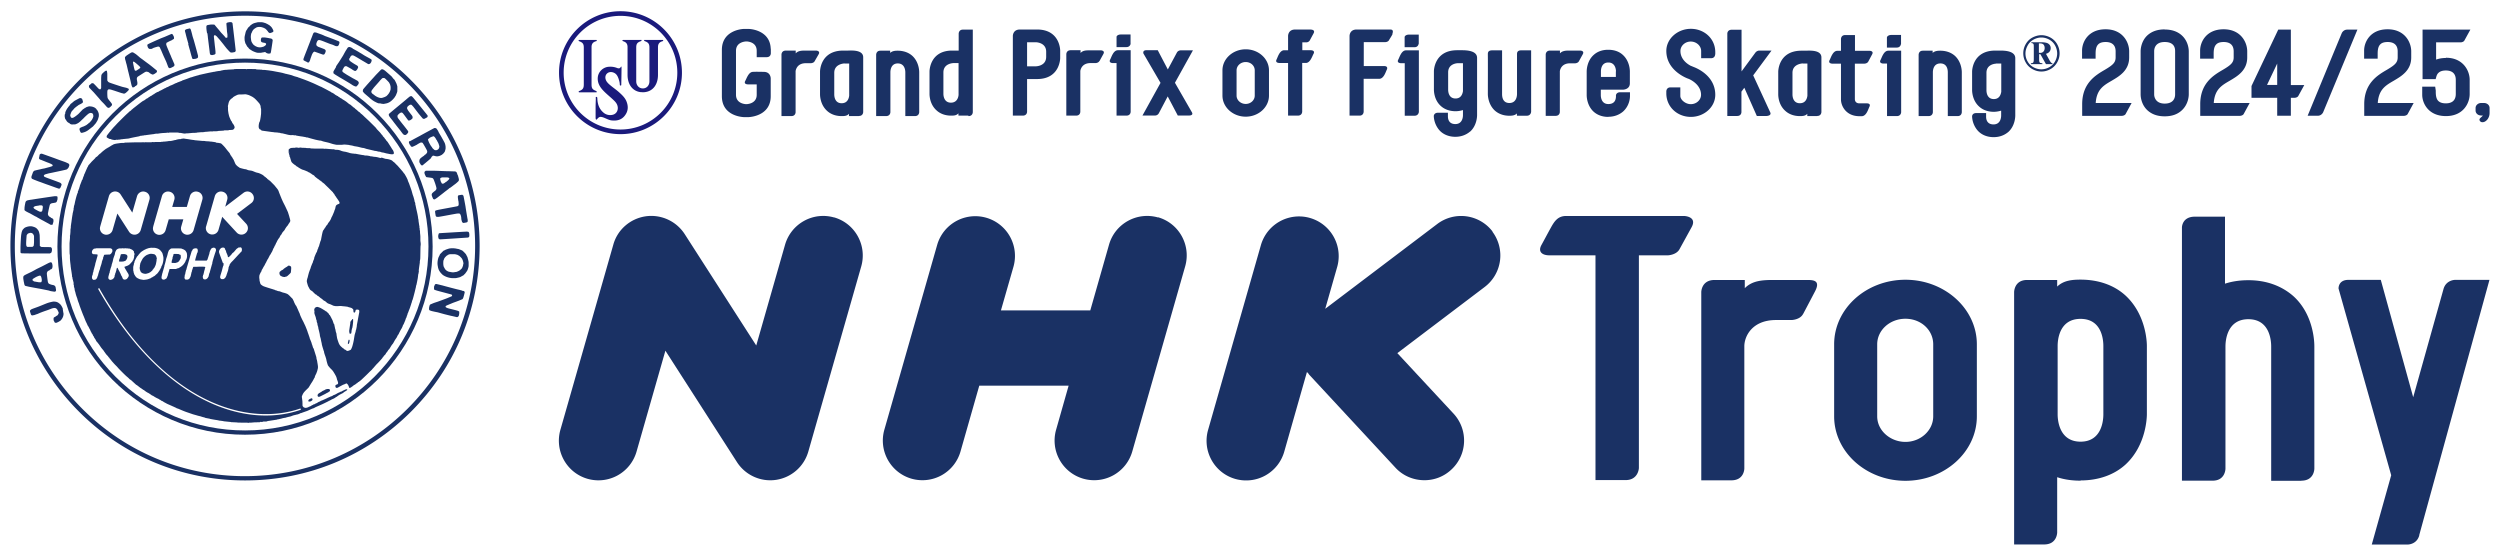
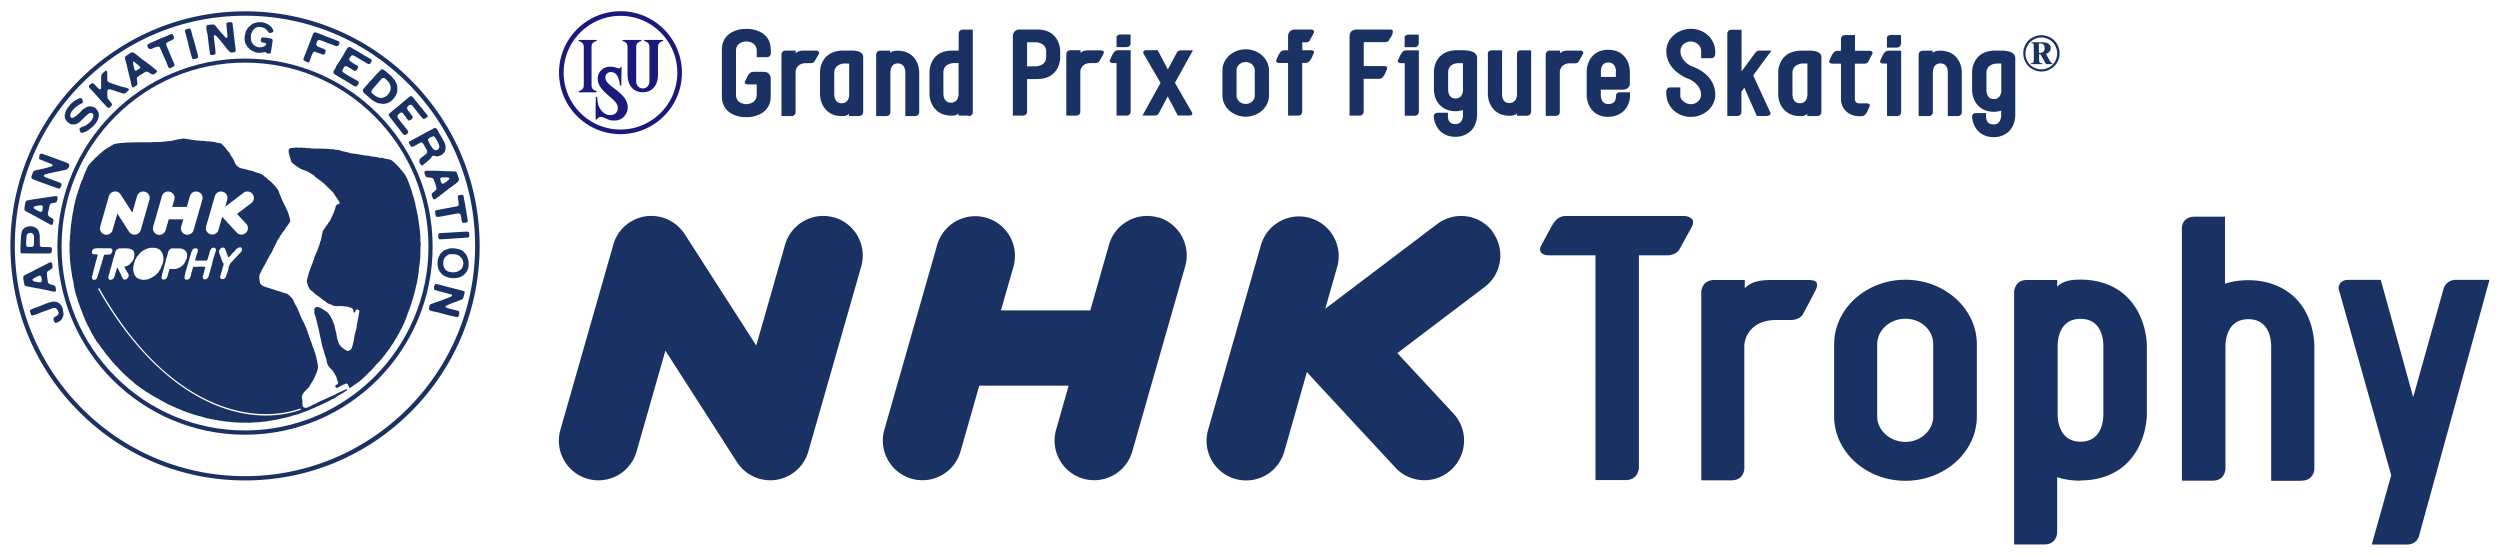
<svg xmlns="http://www.w3.org/2000/svg" id="hdlogo" viewBox="0 0 216 48">
  <defs>
    <style>.cls-1{fill:#1a3164;stroke-width:0}</style>
  </defs>
  <path d="M21.17 5.06c-8.95 0-16.21 7.28-16.21 16.25s7.26 16.25 16.21 16.25 16.21-7.28 16.21-16.25S30.12 5.06 21.17 5.06m0 32.13c-4.22 0-8.2-1.65-11.19-4.64-3-3-4.66-7-4.66-11.25s1.66-8.24 4.66-11.25c2.99-2.99 6.96-4.64 11.19-4.64s8.2 1.65 11.19 4.64c3 3 4.66 7 4.66 11.25 0 8.76-7.11 15.89-15.84 15.89Z" class="cls-1" />
  <path d="M35.5 6.92A20.137 20.137 0 0 0 21.17.98C10 .98.9 10.07.9 21.25c0 5.41 2.11 10.5 5.94 14.33 3.83 3.83 8.92 5.93 14.33 5.93s10.5-2.11 14.33-5.93c3.83-3.83 5.94-8.92 5.94-14.33s-2.11-10.5-5.94-14.33M21.17 41.14c-5.31 0-10.31-2.07-14.06-5.82-3.75-3.76-5.83-8.75-5.83-14.06S3.35 10.94 7.11 7.18c3.76-3.75 8.75-5.82 14.06-5.82s10.31 2.07 14.06 5.83c3.76 3.76 5.82 8.75 5.82 14.06 0 10.97-8.92 19.89-19.89 19.89Z" class="cls-1" />
  <path d="M2.77 15.45s.17.07.18.08c.06.02.28.11.42.16.07.02.57.21.69.25.1.03.86.31.9.32.04.01.08.03.13.04.02 0 .05 0 .07-.02.03-.02.05-.04.06-.07.02-.03.1-.21.1-.26 0-.03-.01-.06-.03-.08-.02-.03-.05-.05-.07-.07-.1-.05-.88-.33-.98-.37-.12-.04-.27-.1-.36-.14-.03-.01-.05-.03-.07-.05a.076.076 0 0 1-.02-.05c0-.02 0-.03.01-.05 0-.01.02-.02.03-.03.03-.02.06-.04.09-.05.11-.03.28-.08.34-.09 0 0 .36-.07.48-.1.05-.01.97-.2 1.02-.23.07-.03.17-.17.17-.18.02-.06.05-.12.06-.18 0-.03 0-.06-.02-.08a.134.134 0 0 0-.06-.07c-.07-.04-.19-.09-.28-.13-.06-.02-.31-.11-.37-.13a16 16 0 0 1-.33-.12c-.03-.01-.29-.11-.38-.14-.06-.02-.78-.28-.9-.32-.03 0-.06-.02-.09-.01-.03 0-.06.02-.09.04-.02.01-.04.04-.05.06-.01.03 0 .06-.01.09v.01c-.02.06-.03.11-.04.17v.04c.02.03.04.06.07.08.04.03.09.03.13.05.04.02.3.12.39.16.03.01.2.08.24.09.09.04.18.07.26.12.03.02.06.03.08.06.01.02.01.06 0 .08-.01.02-.04.03-.07.04l-.18.06c-.08.02-.38.1-.45.12 0 0-.24.04-.33.07 0 0-.42.09-.51.12-.03 0-.05.02-.07.04-.02.02-.05.04-.06.06-.03.06-.05.12-.07.18-.02.06-.08.21-.08.22 0 .04-.01.09 0 .13 0 .03.03.05.05.06ZM4.34 21.87s.03 0 .05-.01a.12.12 0 0 0 .05-.05c.01-.03.03-.05.03-.08s.02-.07.02-.11c0-.06 0-.12-.02-.18 0-.02-.02-.03-.03-.04a.218.218 0 0 0-.08-.05c-.07 0-.53 0-.71-.01-.03 0-.06 0-.09-.01a.444.444 0 0 1-.11-.08c-.01 0-.01-.03-.01-.04 0-.18 0-.63-.01-.84 0-.08-.02-.17-.04-.25a.578.578 0 0 0-.06-.17.38.38 0 0 0-.09-.13.456.456 0 0 0-.12-.12.608.608 0 0 0-.18-.09c-.09-.03-.18-.06-.27-.06-.08 0-.15 0-.23.02-.06.01-.12.03-.18.05-.05.02-.1.04-.14.07-.05.04-.1.09-.14.14-.02.02-.04.05-.05.08-.03.07-.06.15-.07.23-.02.08-.03.16-.04.25-.02.24-.04.66-.05.95v.45c0 .02 0 .04.02.05.03.02.06.05.1.05.1 0 .67.01.97.01h1.47m-1.91-.56s-.05-.01-.07-.02c-.01 0-.03-.01-.03-.02-.02-.02-.04-.04-.04-.07-.02-.07-.02-.15-.02-.23 0-.16.03-.53.04-.64 0-.03.02-.07.04-.09.02-.03.05-.07.08-.09.03-.02.07-.02.11-.04.02 0 .05-.02.07-.02.06 0 .12 0 .17.03.04.02.07.05.1.09.02.03.03.06.05.09.01.03.02.06.02.1v.48c0 .11-.02.25-.03.32 0 .01-.01.03-.02.03-.03.03-.06.06-.1.07h-.34ZM2.28 18.28s.24.13.3.15c.05.03.36.2.46.26.03.01.06.02.08.03.08.05.16.1.24.14.03.02.31.18.38.21.05.03.47.26.5.27.05.03.09.07.14.08.04.01.11 0 .14 0 .03 0 .03-.05.04-.07.02-.07.05-.15.06-.23 0-.05 0-.1-.01-.14 0-.04-.03-.07-.06-.09-.05-.04-.11-.05-.15-.08l-.06-.06c-.01 0-.03-.01-.05-.02a.345.345 0 0 1-.09-.08.35.35 0 0 1-.06-.14c0-.04 0-.1.01-.14 0 0 .01 0 .01-.01 0-.05.12-.6.15-.67.01-.03.03-.05.05-.07.03-.02.06-.04.09-.05.1-.03.21-.03.31-.06.04 0 .08-.02.11-.05.03-.02.04-.06.05-.09.02-.05.04-.11.05-.17v-.18c0-.01 0-.02-.02-.03 0-.01-.02-.02-.04-.03-.02 0-.04 0-.06-.01h-.12c-.5.07-1.5.22-2 .3-.02 0-.29.04-.38.07-.04.02-.08.04-.11.08-.02.02-.03.05-.04.08-.03.12-.07.34-.08.45 0 .07-.01.2 0 .23.01.02.1.09.16.12m.64-.4s.09-.06.14-.07c.07-.02.14-.02.22-.04.05 0 .1-.02.15-.03h.09c.04 0 .07 0 .11.02.02 0 .04.02.05.04.01.03.03.06.02.09 0 .09-.04.28-.05.32-.01.04-.04.06-.08.08-.04.01-.08.01-.12 0-.07-.02-.14-.06-.2-.09-.09-.05-.17-.09-.25-.14-.03-.02-.05-.04-.07-.06-.02-.02-.03-.05-.03-.09 0 0 0-.02.02-.03ZM7.71 7.57c.08.09.36.38.39.41.01.01.43.49.45.51.09.11.18.22.28.32l.12.12c.1.1.21.24.29.32.02.02.04.04.07.05.02 0 .04.02.06.02.04 0 .08-.01.11-.04.06-.04.11-.1.16-.15.02-.03.04-.05.04-.08 0-.04-.02-.08-.04-.12-.04-.06-.25-.31-.3-.39a.295.295 0 0 1-.05-.13c-.02-.11-.03-.54 0-.59 0-.04.05-.07.09-.1.02-.01.04 0 .07 0 .05 0 .11.02.16.03l.19.06c.08.02.71.24.77.25h.02c.04 0 .07.03.11.03.04 0 .08-.01.11-.03.05-.03.09-.06.13-.1.06-.05.12-.11.17-.17.01-.02.02-.04.02-.06 0-.02 0-.05-.02-.06-.03-.02-.12-.06-.18-.08-.11-.03-.22-.05-.33-.08-.03 0-.66-.21-.81-.26-.12-.04-.27-.09-.36-.13a.244.244 0 0 1-.11-.09c-.02-.03-.05-.06-.05-.09v-.55c0-.08-.02-.16-.03-.24 0-.01 0-.03-.02-.04h-.04c-.03 0-.06.01-.09.03-.07.05-.14.11-.2.17-.04.03-.07.07-.09.11-.02.02-.04.05-.04.08-.01.09-.02.22-.02.33v.76c0 .04-.03.08-.05.11 0 .01-.03.02-.04.02-.03 0-.06-.01-.09-.03-.03-.01-.05-.04-.07-.06l-.06-.06c-.11-.12-.25-.27-.33-.34-.02-.02-.04-.04-.06-.04h-.11c-.01 0-.03.02-.03.02-.04.04-.08.08-.13.11-.03.03-.07.05-.08.08-.01.04 0 .08 0 .12 0 .02.02.04.04.06ZM5.69 10.33l.06.12c.02.02.04.05.06.07.03.03.06.06.1.08.03.02.06.02.08.04.02.01.03.03.05.05.04.03.09.05.14.06.06.01.12 0 .18 0 .05 0 .1 0 .15-.01.05-.01.09-.03.13-.05.07-.03.14-.07.2-.12.08-.06.14-.12.21-.19.05-.05.1-.09.15-.14.06-.06.12-.13.19-.19.06-.06.13-.12.2-.18.05-.04.1-.08.17-.1.05-.02.1-.01.15 0 .03 0 .06.01.07.03.03.02.05.05.06.08.01.03.02.05.02.08 0 .04.01.09 0 .13-.03.09-.07.18-.12.26-.06.09-.15.18-.21.25-.01.01-.03.01-.05.02-.03.03-.05.06-.08.09-.02.02-.05.02-.06.03-.03.02-.04.05-.07.06-.06.04-.12.06-.19.1-.06.03-.13.05-.19.07-.06.03-.13.06-.18.09-.02.02-.03.05-.04.08 0 .04 0 .08.02.12.02.06.04.11.07.17 0 .01.03.02.04.03.01 0 .03.02.05.02.05 0 .09-.02.14-.03.07-.02.14-.04.2-.07.07-.03.14-.07.21-.12.05-.03.09-.07.13-.1.05-.03.26-.2.27-.21 0 0 .02 0 .03-.02.02-.02.15-.17.22-.25a.99.99 0 0 0 .11-.17c.01-.02.03-.04.04-.06.02-.04.04-.09.06-.13.03-.09.06-.19.08-.28v-.11c0-.07-.01-.14-.04-.21-.02-.07-.06-.13-.09-.19-.01-.02-.04-.04-.06-.06l-.03-.06-.08-.07a.556.556 0 0 0-.17-.09c-.04-.02-.09-.03-.13-.04-.06-.01-.13-.02-.19-.02-.04 0-.07 0-.11.01-.01 0-.02.01-.04.02 0 0-.09.01-.12.03-.02 0-.03.03-.05.04-.04.02-.08.02-.11.04 0 0 0 .02-.02.03-.01 0-.05.04-.06.04-.01 0-.11.07-.14.11-.11.11-.22.23-.32.33-.09.08-.19.16-.29.23-.06.04-.12.08-.19.11-.03.01-.07 0-.11 0-.02 0-.04-.02-.05-.03-.01 0-.02-.02-.02-.04-.02-.04-.05-.07-.05-.12 0-.05.01-.1.03-.14.02-.07.05-.14.08-.2.02-.03.04-.06.06-.08l.06-.06c.02-.02.12-.15.17-.19l.15-.12c.05-.03.1-.07.15-.11.03-.02.06-.04.09-.05.04-.02.09-.04.13-.07.04-.02.09-.04.13-.08.02-.02.05-.05.05-.08s-.03-.13-.05-.2a.262.262 0 0 0-.05-.09c-.02-.02-.04-.02-.06-.03-.02 0-.04-.02-.07-.02-.03 0-.07.01-.1.03-.11.05-.32.17-.38.2-.02.01-.11.08-.13.1-.05.03-.08.08-.13.11-.03.02-.06.04-.08.06a.7.7 0 0 0-.08.1c-.01.02-.05.08-.07.09-.02.02-.07.09-.08.1-.03.05-.07.09-.1.14-.06.1-.12.22-.15.31v.08c-.01.05-.04.09-.05.13v.15c.01.08.03.15.05.23ZM31.38 7.75s-.03.04-.03.07v.08c0 .01.01.02.02.03.04.05.08.11.13.15.05.05.35.3.36.31.04.03.08.07.12.11.09.07.18.15.28.21.04.03.09.06.14.08a1.627 1.627 0 0 0 .31.14c.05 0 .11 0 .17.01.03 0 .05.02.08.02s.13.02.15.02c.07 0 .19-.03.29-.05.09-.02.17-.06.25-.1.08-.05.16-.11.22-.17.08-.07.15-.15.21-.23.04-.04.06-.1.09-.14 0-.02.03-.03.03-.04.04-.11.09-.21.12-.32.01-.04.01-.09.01-.13V7.51c0-.04 0-.07-.02-.11-.02-.07-.04-.14-.07-.21l-.09-.18a.746.746 0 0 0-.07-.12c-.03-.04-.07-.06-.1-.1-.05-.06-.09-.12-.14-.18-.06-.06-.35-.31-.43-.38-.03-.03-.14-.12-.17-.14-.03-.03-.07-.05-.11-.07-.01 0-.03-.02-.05-.03h-.09c-.04 0-.07.03-.09.05-.02.02-.34.35-.42.43l-.26.29c-.06.06-.36.4-.45.5-.03.03-.36.41-.42.49m.75.12s.02-.07.03-.09c.02-.03.05-.05.07-.07l.06-.09c.04-.06.47-.53.54-.62.03-.04.18-.2.22-.23.02-.02.05-.03.07-.03h.08c.04 0 .08.02.11.05.06.05.21.2.29.29.04.04.07.09.09.14.03.05.05.1.06.15.02.06.03.13.03.19 0 .07 0 .13-.01.2l-.04.11c-.01.04-.03.07-.05.11-.03.05-.06.1-.09.14-.05.06-.11.13-.17.18-.02.02-.13.07-.15.08-.08.03-.2.07-.24.08h-.09c-.05 0-.1 0-.14-.02-.05-.01-.1-.03-.15-.05-.06-.03-.12-.06-.18-.1-.05-.03-.08-.06-.12-.09-.06-.05-.12-.08-.17-.13a.238.238 0 0 1-.06-.11c-.01-.03 0-.06 0-.09ZM33.58 9.91s.03.09.05.13c.01.02.06.08.07.1.07.1.17.21.25.32.05.07.18.24.2.26.08.11.41.52.45.57.01.02.16.22.18.24.04.05.08.09.13.12.01 0 .03.01.05.01h.09c.02 0 .05-.02.06-.04.04-.03.08-.07.12-.12.02-.02.03-.05.04-.08v-.07c-.03-.06-.35-.46-.42-.55-.06-.07-.28-.35-.3-.38-.04-.06-.09-.11-.13-.17-.03-.04-.06-.08-.07-.13a.285.285 0 0 1 0-.13c0-.03.02-.06.05-.08.05-.06.11-.11.17-.15.04-.02.08-.04.12-.04.04 0 .08.03.11.06.05.04.44.59.48.63.01.01.04 0 .05 0 .03 0 .07 0 .1-.02.06-.03.12-.08.17-.12.03-.03.05-.06.05-.1 0-.03 0-.07-.01-.1a.375.375 0 0 0-.07-.12c-.04-.05-.27-.34-.32-.42-.03-.06-.07-.12-.08-.18 0-.04.01-.07.03-.11.02-.04.05-.07.08-.09.05-.04.1-.08.16-.1.03-.01.06 0 .08 0 .03 0 .05.02.07.04.04.04.08.09.12.13.04.05.33.43.43.56.04.05.36.44.4.47.02.02.06.01.09.02h.03c.03-.02.23-.11.26-.15.02-.02.03-.06.03-.09s-.01-.06-.03-.09c-.01-.02-.03-.02-.04-.04-.02-.02-.03-.05-.05-.07-.06-.07-.67-.83-.76-.94-.04-.05-.31-.38-.37-.45-.04-.04-.08-.09-.12-.12-.02-.01-.04-.02-.06-.01-.03 0-.06 0-.1.02-.05.03-.31.25-.33.27-.04.04-1.43 1.18-1.47 1.23-.02.02-.03.06-.03.09ZM4.28 25.13c.12.03.33.06.4.07.04 0 .08 0 .11-.02a.18.18 0 0 0 .05-.07c0-.06 0-.12-.02-.18 0-.06-.02-.14-.05-.19-.02-.04-.07-.07-.11-.09-.07-.03-.16-.03-.24-.06-.06-.02-.12-.04-.18-.07a.12.12 0 0 1-.05-.05c-.02-.03-.04-.06-.05-.1-.02-.09-.1-.67-.09-.77 0-.04.02-.07.04-.11.01-.03.03-.05.05-.07.04-.03.1-.04.14-.07.02-.01.03-.03.05-.05.03-.02.07-.03.11-.05a.12.12 0 0 0 .05-.05c.01-.01.02-.03.03-.05 0-.04.02-.09.02-.14 0-.07-.01-.15-.03-.22a.313.313 0 0 0-.05-.1c-.02-.01-.04-.03-.06-.03-.05 0-.1.02-.15.04-.02 0-.58.3-.69.35l-.39.19s-.3.17-.44.24c-.1.05-.5.24-.59.29-.04.03-.09.06-.11.1-.02.05-.02.1-.02.15 0 .07.04.29.04.3.01.04.05.25.07.3.01.02.03.05.05.07.04.02.24.06.31.08 0 0 .84.16.93.17.16.03.86.17.88.18m-1.37-.83s-.06-.03-.09-.05c-.02-.02-.02-.04-.02-.06 0-.02 0-.05.02-.06.02-.03.06-.05.09-.07.06-.04.13-.08.2-.12.08-.04.16-.07.24-.1 0 0 .02-.01.03-.01h.1s.02 0 .02.02c.02.03.05.07.06.12.02.08.04.16.04.24 0 .04 0 .08-.02.12 0 .03-.03.06-.05.07h-.17l-.46-.08ZM39.56 16.95v.11c.01.1.03.25.04.3 0 0 .01 0 .01.01 0 .04.02.17.02.25 0 .04 0 .08-.02.12 0 .02-.02.04-.03.05-.02.01-.05.02-.07.03-.34.07-1.14.21-1.65.31-.07.02-.18.04-.22.06-.03.01-.03.04-.05.07v.03c.01.11.03.22.05.33 0 .02.01.05.03.07.02.02.04.04.06.04.07.01.14.01.21 0 .33-.05 1.24-.23 1.56-.28.06 0 .15-.01.19 0 .04.01.07.05.09.09.04.08.06.17.07.26.01.05 0 .1.01.14.01.06.03.13.05.19 0 .03.02.06.04.08.02.02.05.04.08.05h.05c.09-.02.21-.03.27-.06.02 0 .03-.02.04-.04.01-.01.02-.03.02-.05v-.08c0-.08-.03-.16-.04-.25-.05-.29-.11-.65-.15-.93-.02-.13-.15-.81-.17-.9 0-.02-.01-.03-.02-.05-.02-.02-.04-.03-.06-.05 0 0 0-.01-.01-.02h-.06c-.1.01-.26.04-.29.05-.03.01-.04.05-.05.08ZM35.4 12.18s-.05.04-.07.07v.06c.01.06.04.11.06.17 0 .02.03.02.04.04.02.03.03.06.05.09.01.02.03.04.05.05.02.01.05.03.07.03.06 0 .41-.18.44-.2.01 0 .03-.03.05-.04.08-.04.17-.1.25-.13.04-.01.08-.01.12 0 .04.01.07.04.09.08.05.07.27.46.32.56.02.04.04.09.04.13 0 .04 0 .07-.02.11 0 .01-.02.02-.03.04a.7.7 0 0 1-.08.1c0 .01-.03 0-.04.01-.02.01-.08.08-.1.09v.01c-.03.02-.1.07-.11.07-.02.02-.04.03-.06.05-.04.03-.09.06-.12.09a.47.47 0 0 0-.09.12c-.01.02-.02.04-.02.06 0 .06-.02.12 0 .18s.06.11.09.17c.02.03.04.05.06.07.02.02.04.03.07.03.02 0 .05 0 .07-.02.05-.04.16-.14.18-.15l.19-.16c.11-.09.25-.21.32-.28.03-.03.04-.08.07-.12a.12.12 0 0 1 .05-.05l.06-.06h.05c.11.02.21.06.31.06.07 0 .14-.02.21-.04.02 0 .14-.06.18-.08.05-.03.09-.07.14-.11.04-.04.07-.09.11-.13a.37.37 0 0 0 .05-.11c.02-.07.04-.14.05-.21v-.15c-.01-.1-.03-.21-.07-.31-.04-.1-.22-.41-.32-.59l-.18-.3c-.03-.05-.05-.11-.08-.17-.02-.03-.08-.13-.1-.15-.02-.03-.04-.05-.06-.07a.076.076 0 0 0-.05-.02c-.04 0-.09-.02-.13 0-.13.07-.88.47-1.27.69-.04.02-.75.4-.83.45m1.59-.18s.04-.05.06-.08c0 0 .02 0 .04-.01.01-.01.02-.03.03-.04.04-.02.09-.04.13-.06.04-.02.09-.03.13-.05.01 0 .02-.02.04-.02.03 0 .06.02.09.04s.05.05.07.08c.01.02.03.03.04.05.02.03.03.07.05.1.02.03.04.05.06.08l.06.12c.03.05.06.1.08.15.03.08.06.17.08.25 0 .04 0 .08-.02.12 0 .03-.02.06-.03.08-.02.03-.05.06-.08.08-.03.02-.06.04-.1.05a.33.33 0 0 1-.14 0 .12.12 0 0 1-.09-.05.536.536 0 0 1-.15-.15c-.02-.02-.02-.05-.04-.07 0-.02-.03-.03-.05-.05-.05-.08-.14-.23-.2-.36-.03-.07-.06-.15-.08-.21 0-.02 0-.05.02-.07ZM29.04 5.78s-.2.33-.23.4c-.01.05 0 .1 0 .14 0 .02.02.03.04.04.01.01.05.04.06.05.05.04.11.07.17.11.05.03.2.12.21.13a43.959 43.959 0 0 1 .88.52c.1.06.19.12.28.18a1.093 1.093 0 0 0 .26.12H30.78s.02 0 .03-.01c.05-.06.11-.11.15-.18.02-.04.04-.08.04-.13 0-.03-.02-.05-.03-.08a.27.27 0 0 0-.07-.08c-.02-.02-.25-.14-.3-.17-.05-.03-.11-.05-.15-.08-.03-.02-.43-.25-.48-.28-.06-.04-.3-.19-.35-.24a.128.128 0 0 1-.04-.1c0-.03 0-.05.02-.08.04-.08.08-.16.13-.24.02-.03.05-.05.08-.07.01 0 .02-.01.04-.01h.08c.05.02.35.19.42.23.07.05.13.09.2.13.05.03.12.06.15.05.04 0 .08-.04.11-.07a.36.36 0 0 0 .07-.1c.02-.04.05-.08.06-.13 0-.03 0-.06-.01-.08a.178.178 0 0 0-.07-.08c-.04-.03-.26-.15-.3-.18-.02-.01-.23-.15-.28-.19a.304.304 0 0 1-.08-.08.161.161 0 0 1-.03-.09c0-.03 0-.05.02-.08s.04-.05.06-.08c0-.01 0-.03.01-.05.03-.04.06-.08.1-.11.02-.02.05-.03.08-.03.06 0 .12.02.17.05.12.06.67.39.73.43.01 0 .29.17.41.24.03.02.06.04.1.04.04 0 .09-.02.12-.04s.05-.06.08-.09c0-.01.02-.03.02-.05.02-.04.04-.09.04-.14 0-.03 0-.05-.02-.07-.01-.02-.04-.04-.06-.05-.03-.02-.1-.06-.12-.07-.09-.05-.44-.24-.48-.27-.06-.04-.25-.16-.29-.18-.01 0-.19-.12-.25-.15-.12-.07-.27-.15-.36-.2-.02 0-.09-.07-.11-.08-.05-.03-.1-.05-.15-.07a.292.292 0 0 0-.09-.02c-.05 0-.1.03-.13.05 0 0-.04.06-.05.07-.02.04-.1.16-.12.19-.05.08-.19.34-.2.36 0 .02-.4.64-.41.66-.02.02-.22.32-.24.35ZM12.78 4.1s.04.07.07.09c.02.02.05.03.08.04h.12c.05 0 .09-.03.14-.05.04-.02.08-.05.13-.06.11-.04.3-.09.34-.1.04 0 .09.02.12.04.02 0 .02.03.03.05.02.04.04.08.06.13l.06.12c.04.1.21.5.25.58l.18.39c.03.07.17.46.19.49.01.02.03.03.04.04.02.01.05.03.08.03.06 0 .27-.11.3-.13.03-.02.05-.03.08-.06.01-.02.02-.04.02-.06v-.1l-.01-.01c-.03-.07-.1-.23-.15-.35-.05-.11-.1-.22-.14-.33-.04-.1-.09-.2-.13-.3-.01-.03-.18-.42-.23-.55-.02-.06-.05-.13-.05-.19 0-.04.02-.08.04-.12 0-.01.02-.02.04-.02.06-.03.12-.07.19-.1.03-.02.18-.08.2-.09l.09-.06c.02-.01.05-.03.07-.04.02-.01.04-.03.04-.04.01-.04 0-.08 0-.12 0-.05-.1-.24-.14-.27-.02-.01-.04-.02-.06-.02-.05.01-.65.28-.67.28 0 0-.29.11-.35.14-.16.07-.72.32-.78.35-.05.02-.17.08-.19.09 0 0-.09.05-.11.08-.01.01 0 .03 0 .05 0 .04.04.17.06.2ZM10.85 5.24l.03.13s.04.15.06.21l.12.52c.02.09.05.18.07.28l.12.49c.03.11.1.47.13.54.02.05.05.12.07.14.01.01.04 0 .05 0 .04 0 .08-.02.12-.04.02 0 .03-.04.04-.05.03-.02.08-.03.11-.06s.06-.05.08-.09c.02-.02.02-.05.02-.07v-.1c-.01-.1-.04-.21-.05-.31 0-.05.01-.1.03-.14.02-.04.05-.06.09-.09.02-.01.52-.33.57-.36.04-.02.08-.04.12-.05.04 0 .08.01.13.02.03.01.07.02.1.04.04.03.07.06.11.09.04.02.07.04.11.06.04.02.08.05.12.04.05 0 .12-.04.17-.07.06-.04.13-.09.17-.13.02-.02.02-.05.02-.08s0-.05-.02-.07c-.03-.03-.22-.18-.29-.24-.07-.06-.4-.32-.49-.38-.08-.06-.38-.28-.44-.33-.06-.04-.27-.19-.29-.22-.07-.06-.28-.24-.32-.26-.07-.05-.21-.13-.23-.14H11.42a.31.31 0 0 0-.08.02c-.04.02-.37.23-.43.28-.04.04-.08.07-.11.12-.01.02 0 .05 0 .08 0 .07.02.14.04.2m.66.11s.05-.01.07 0c.06.02.54.43.55.48 0 .02 0 .05-.02.07-.05.05-.16.12-.24.17-.03.02-.07.05-.11.06-.02 0-.05 0-.07-.01-.02 0-.03-.02-.04-.04-.04-.07-.15-.62-.15-.69 0-.01 0-.03.02-.03ZM16.26 3.8c.02.09.12.45.13.48.03.09.13.5.17.61.02.06.03.12.06.17.01.02.04.04.06.04.06 0 .24-.02.25-.03.04-.01.08-.03.12-.05.02 0 .03-.03.04-.04.01-.02.02-.04.02-.06v-.1c-.02-.1-.32-1.19-.37-1.36-.04-.13-.09-.27-.12-.39 0-.02-.07-.28-.1-.39-.02-.06-.03-.11-.06-.17 0-.02-.03-.03-.05-.04-.02 0-.04-.02-.06-.01-.02 0-.04.02-.05.02 0 0-.11.02-.17.04-.04.01-.08.02-.11.06-.03.02-.05.06-.04.09 0 .05.06.22.08.33.06.25.15.55.22.8ZM21.13 3.48s.02.06.03.1c0 .01.03.13.05.17 0 .03.03.05.04.07.04.07.07.14.11.2.02.03.05.05.08.08.03.04.06.09.1.12 0 .01.06.05.08.06.08.05.16.11.25.15.09.04.19.08.29.11.04.01.08.02.12.02h.24c.06 0 .12-.02.18-.03.06 0 .12-.03.19-.03h.03c.03.02.06.05.09.07.05.03.11.05.17.06.05 0 .11 0 .16-.01.02 0 .03-.02.04-.04 0-.01.01-.03.02-.05.02-.07.15-.94.16-1.03 0-.03-.01-.06-.03-.09 0-.02-.02-.04-.04-.05a.592.592 0 0 0-.19-.05 4.75 4.75 0 0 0-.4-.07c-.08 0-.21-.01-.25 0-.04 0-.07.04-.08.07-.02.04-.03.12-.03.19 0 .03.01.07.03.1.02.03.05.05.09.06.06.02.12.03.19.04a.3.3 0 0 1 .1.04c.02 0 .04.02.04.05 0 .03 0 .07-.02.09-.03.04-.07.07-.11.1-.04.02-.08.05-.12.06-.08.02-.17.05-.26.05-.07 0-.13 0-.2-.02-.06-.01-.11-.04-.16-.06-.05-.02-.09-.05-.13-.08-.04-.02-.07-.05-.1-.08-.06-.07-.11-.15-.15-.23a.785.785 0 0 1-.05-.22c-.01-.08-.02-.15-.02-.23 0-.06.02-.22.03-.23 0-.04.02-.07.04-.1.03-.07.05-.13.09-.19.03-.05.07-.1.11-.13.05-.05.11-.08.17-.12.05-.03.09-.05.15-.06.07-.01.14-.02.22-.01.05 0 .11.01.16.03.05.01.1.03.15.05.06.03.13.06.18.11.07.06.12.13.18.2 0 .01.03.06.05.07.03.02.07.06.11.07.04 0 .08-.02.12-.03.05-.02.11-.04.16-.07.02-.02.03-.05.03-.07 0-.03 0-.06-.02-.09a.914.914 0 0 0-.07-.14c-.03-.05-.06-.1-.1-.14-.04-.05-.09-.08-.13-.12a.218.218 0 0 0-.08-.05c-.03-.03-.19-.11-.24-.13 0 0 0-.01-.01-.01-.07-.02-.15-.05-.23-.07-.05-.01-.09-.02-.14-.02h-.2c-.08 0-.16 0-.24.03-.09.02-.18.04-.27.08-.09.04-.18.11-.25.16-.01 0-.06.08-.07.09h-.02l-.12.12c-.03.04-.05.09-.08.14-.01.01-.05.06-.06.08-.02.05-.05.09-.06.14-.03.11-.05.22-.08.33 0 .04-.02.08-.02.12 0 .11 0 .23.02.34ZM26.53 5.38s.07.02.11.02c.03 0 .05-.01.07-.03v-.02c.02-.03.04-.05.05-.08.03-.06.08-.25.09-.27.02-.04.06-.17.07-.19.02-.06.04-.11.07-.17.03-.05.06-.09.09-.13.02-.02.06-.04.09-.05.01 0 .7.25.74.26.04 0 .09 0 .12-.04.03-.03.06-.1.08-.15.02-.04.03-.08.03-.12 0-.03 0-.06-.02-.08a.236.236 0 0 0-.09-.08c-.06-.03-.49-.19-.52-.2a.218.218 0 0 1-.08-.05c-.03-.02-.06-.04-.08-.08-.02-.02-.02-.05-.02-.08 0-.04 0-.09.02-.13.02-.07.05-.14.09-.19.02-.03.06-.05.1-.06.03 0 .07 0 .11.01.08.02.16.05.24.08.11.04.22.09.33.13.05.02.3.12.37.14l.1.03c.09.03.17.07.26.11.04.02.09.03.13.03.03 0 .08 0 .11-.01.03-.02.06-.06.08-.1.03-.06.05-.13.06-.2 0-.03 0-.05-.02-.07 0-.02-.02-.03-.04-.04-.07-.03-.22-.09-.32-.13-.09-.04-.82-.31-.85-.32-.05-.02-.11-.05-.15-.07 0 0-.12-.05-.14-.06-.09-.03-.37-.13-.5-.18-.02 0-.04 0-.06-.01h-.07c-.03 0-.06.02-.08.04-.02.02-.03.05-.05.08l-.09.24c-.02.05-.11.28-.12.31 0 .01-.25.64-.27.7 0 .01-.27.68-.29.75-.02.06-.05.12-.06.18 0 .03-.01.07 0 .09.01.03.27.16.32.17ZM17.92 2.86c0 .05.04.3.04.37l.16 1.29c0 .06.02.11.03.17 0 .01.02.02.03.03.04.02.08.04.13.04.07 0 .13-.02.19-.04.03 0 .07-.02.09-.05.02-.01.03-.03.03-.05V4.5c0-.09-.05-.51-.06-.57-.02-.23-.07-.63-.08-.76 0-.03 0-.06.02-.09 0-.01.02-.02.03-.03.01 0 .03-.02.05-.01.03.01.1.07.12.08.03.02.22.25.27.3.11.13.2.25.31.38.05.07.33.43.35.44.08.09.22.24.26.27.04.03.1.03.15.03.04 0 .21-.03.26-.05a.18.18 0 0 0 .06-.09c.01-.02.01-.05 0-.07-.05-.49-.24-2.08-.27-2.32 0-.01-.02-.03-.02-.04-.02-.01-.03-.03-.05-.04-.04-.01-.07-.02-.11-.02-.09 0-.23.03-.28.05-.03.01-.06.04-.07.08 0 .04.05.58.05.68 0 0 .04.26.04.27v.19c0 .01 0 .03-.01.05 0 .01-.02.03-.03.03h-.1c-.04-.02-.06-.06-.09-.1 0 0-.17-.19-.25-.27-.1-.1-.18-.22-.28-.33-.11-.13-.33-.39-.35-.42-.02-.02-.05 0-.07-.01v-.01h-.25s-.21.03-.29.05c-.03 0-.06.03-.08.05-.02.04-.02.08-.02.12 0 .06 0 .12.01.19 0 .06.04.29.05.35ZM36.77 14.78s-.05.01-.06.03a.21.21 0 0 0-.04.11c0 .06.04.16.07.23 0 .02.03.03.03.05.02.03.03.07.05.09.01.01.03.01.05.02.14.02.42.05.47.07.03 0 .05.03.07.04l.02.02c.02.04.05.08.06.12.02.04.03.09.05.13.04.11.08.22.11.33.03.09.06.2.06.27 0 .04-.02.09-.05.12-.03.05-.08.09-.13.12 0 0-.14.11-.19.17-.02.03-.03.06-.04.09 0 .05 0 .1.02.14.03.09.08.21.11.26 0 .02.03.02.05.02.02.01.03.02.05.02.03 0 .05-.02.08-.03.03-.02.05-.04.07-.06 0 0 .02 0 .04-.01.07-.06.23-.18.24-.19.07-.05.35-.27.4-.31.07-.06.37-.28.39-.3.03-.03.06-.06.1-.08.04-.03.08-.04.11-.07.03-.02.2-.15.25-.19.07-.05.14-.1.21-.16.07-.06.16-.14.2-.19.02-.03.03-.07.03-.11 0-.08-.04-.2-.07-.31 0-.04-.03-.08-.05-.12-.02-.06-.04-.13-.07-.19-.01-.02-.03-.05-.05-.06a.21.21 0 0 0-.11-.04c-.12 0-.5-.02-.72-.02-.39-.01-.88-.04-1.27-.04h-.54m1.34.6s.04 0 .06-.01c.01 0 .02-.01.04-.01h.43c.05 0 .1.02.15.04.01 0 .02.02.03.03 0 0 .01.02 0 .03-.02.04-.03.07-.06.1a2 2 0 0 1-.22.19s-.03 0-.04.01c0 0-.01.02-.02.03-.04.03-.08.05-.12.08-.03.01-.06.03-.1.03-.03 0-.07 0-.09-.03-.02-.03-.06-.11-.09-.17-.02-.07-.05-.19-.05-.22 0-.04.04-.07.07-.09ZM5.44 26.72s-.02-.06-.03-.1c-.04-.08-.08-.17-.14-.25-.03-.05-.08-.09-.12-.13l-.12-.09c-.05-.03-.11-.05-.16-.07-.03 0-.1-.02-.12-.02-.06 0-.11-.01-.17 0-.11.02-.33.07-.44.11-.08.02-.79.32-.86.34-.16.06-.36.13-.49.18-.05.02-.09.04-.13.07-.03.03-.06.06-.07.09v.06c.03.09.06.2.09.27.01.03.04.05.06.06.02.01.05.01.07.01.04 0 .07-.02.11-.02.03 0 .07-.02.11-.03.02-.01.16-.06.2-.07.12-.05.24-.11.36-.15.07-.03.27-.1.3-.11a7.71 7.71 0 0 0 .57-.21c.09-.03.17-.05.26-.05.04 0 .08.01.11.03.03.02.07.04.09.07.04.05.06.1.09.16.02.05.06.1.06.15 0 .06-.03.11-.06.16-.02.04-.05.07-.09.1-.01 0-.03 0-.04.01-.02.01-.04.03-.06.05-.05.03-.1.05-.14.08-.03.02-.05.05-.05.09v.14c0 .03.02.06.04.09.02.04.03.09.06.12.02.02.06.03.08.03.03 0 .06 0 .09-.01.08-.03.18-.09.23-.11v-.01c.02-.02.05-.02.07-.04.03-.02.06-.05.09-.09a.886.886 0 0 0 .16-.28.85.85 0 0 0 .04-.22c0-.06-.02-.12-.03-.18-.01-.08-.02-.15-.04-.22ZM40.53 20.12l-.03-.06c-.01 0-.02-.03-.04-.03-.05-.01-.1-.02-.15-.02-.59.03-2.23.13-2.36.14-.02 0-.03.03-.04.04-.01.01-.02.03-.02.05-.01.06-.03.11-.03.16 0 .06.01.12.03.18 0 .03.02.05.04.07.03.02.07.03.11.03.39-.02 1.73-.11 2.32-.15.04 0 .07 0 .11-.02.02-.01.05-.03.06-.05.02-.04.02-.09.02-.14 0-.06 0-.13-.02-.19ZM40.4 22.24c-.02-.05-.06-.1-.08-.15-.02-.04-.04-.09-.07-.13-.06-.08-.19-.21-.27-.28-.04-.04-.1-.06-.15-.08-.07-.03-.17-.07-.2-.08 0 0-.18-.03-.26-.05-.08-.01-.16-.02-.24-.02-.1 0-.2 0-.3.02-.09.02-.17.05-.26.08-.07.02-.13.06-.19.09-.02.01-.05.01-.07.03l-.22.22c-.03.03-.06.06-.08.09-.01.02-.02.03-.02.05-.03.08-.08.15-.11.23a1.628 1.628 0 0 0-.08.5c0 .12.03.25.05.37.02.07.04.14.07.2.04.08.09.16.14.22.07.08.14.16.22.22.09.06.19.11.29.15.07.03.15.05.22.07.08.02.17.03.25.04h.3c.05 0 .1-.01.14-.02.1-.02.22-.05.28-.07.01 0 .08-.05.11-.06.07-.04.15-.08.21-.12 0 0 0-.03.02-.04 0 0 .03-.01.03-.02.04-.04.08-.08.11-.13 0-.01.05-.06.06-.08 0-.01.09-.13.09-.15.03-.07.05-.14.07-.21.02-.06.03-.13.03-.19v-.16c0-.08 0-.16-.02-.24-.02-.1-.05-.2-.08-.3m-.37.62s-.02.02-.02.03c0 .01.02.02.01.03-.01.05-.05.16-.09.24-.01.03-.04.05-.06.07-.05.05-.1.1-.16.14-.06.04-.13.07-.2.1-.04.02-.09.03-.13.03-.08.01-.15.03-.23.03-.08 0-.18-.02-.24-.03 0 0 0-.01-.01-.01-.03 0-.07 0-.1-.01a.818.818 0 0 1-.19-.09.609.609 0 0 1-.16-.16c-.02-.02-.02-.06-.04-.08 0-.02-.03-.03-.03-.05-.02-.03-.03-.06-.04-.09-.02-.08-.03-.17-.03-.25 0-.07 0-.14.01-.21 0-.03.01-.05.02-.07.03-.07.04-.13.08-.19.06-.08.13-.15.2-.21 0 0 .03 0 .04-.01.01-.01.02-.03.03-.04.07-.03.13-.05.2-.07h.34c.09 0 .18.02.27.05.05.01.1.04.14.07.04.02.09.05.12.09.06.05.11.11.15.16.02.02.03.05.04.07.02.04.04.08.05.12.02.07.04.14.05.22 0 .05-.01.09-.02.14ZM40.01 25.15s-.09-.05-.14-.06c-.07-.02-.15-.04-.23-.06-.05 0-1.33-.34-1.42-.37-.14-.03-.28-.07-.41-.1-.03 0-.06-.02-.09-.02-.04 0-.07 0-.11.02-.01 0-.02 0-.03.02 0 .02-.02.03-.02.05-.02.05-.05.1-.06.15v.2c0 .03.04.05.07.07.06.02.24.08.37.11.06.02.95.25 1.04.28.03 0 .06.03.08.05v.05c0 .02-.02.05-.04.06-.06.03-.24.1-.35.15-.12.05-.91.34-.92.34-.06.02-.26.08-.39.14-.07.03-.18.07-.21.1-.03.04-.04.11-.06.17-.01.05-.02.1-.02.15 0 .05 0 .1.02.13s.05.04.08.05c.09.04.19.06.28.08.12.03.3.06.38.08.01 0 .6.17.7.19.04.01.36.09.45.11.16.03.43.1.49.11.03 0 .06 0 .08-.02.03-.02.06-.04.08-.08.03-.06.04-.15.05-.22v-.14c0-.02-.03-.04-.05-.05-.07-.04-.15-.06-.23-.08-.05-.02-.62-.15-.73-.19-.05-.02-.1-.04-.14-.07-.02-.01-.04-.03-.03-.05 0-.03.02-.07.05-.08.04-.03.2-.09.31-.14.11-.04.21-.09.32-.13.08-.03.42-.15.51-.19.09-.04.17-.07.26-.11.01 0 .02-.02.03-.03.02-.03.03-.06.05-.1.02-.05.11-.38.12-.46 0-.02 0-.03-.01-.05a.304.304 0 0 0-.08-.08ZM36.32 20.77v-.3c0-.12-.02-.24-.03-.37V20c0-.05-.02-.11-.03-.17 0-.03.01-.06 0-.09 0-.02-.02-.03-.02-.05 0-.06 0-.15-.01-.19 0 0-.01 0-.01-.01 0-.03-.05-.33-.06-.41v-.04c0-.06-.02-.11-.03-.16-.01-.09-.02-.18-.04-.27-.03-.17-.07-.34-.11-.51-.03-.13-.05-.25-.08-.38 0-.02-.02-.05-.02-.07v-.09c-.02-.07-.05-.13-.07-.19v-.05c-.02-.09-.06-.22-.09-.33-.02-.04-.03-.09-.05-.13-.04-.13-.07-.26-.11-.39-.06-.19-.15-.42-.21-.6-.01-.02-.02-.05-.03-.07 0-.02-.03-.05-.03-.07-.03-.06-.05-.13-.07-.19a.689.689 0 0 0-.03-.08c-.03-.05-.05-.1-.08-.16-.06-.1-.11-.2-.17-.29l-.06-.06c-.02-.02-.03-.06-.05-.08-.09-.11-.3-.35-.44-.51-.04-.05-.09-.09-.14-.14-.07-.07-.14-.15-.21-.21-.01-.01-.03-.01-.05-.03-.04-.03-.07-.07-.11-.1a.405.405 0 0 0-.09-.05c-.07-.03-.15-.05-.22-.07-.09-.02-.18-.03-.27-.04-.04-.01-.09-.03-.13-.04-.07-.02-.13-.05-.2-.06-.03 0-.05.03-.08.03-.07 0-.23-.06-.36-.08-.11-.02-.23-.02-.32-.04 0 0-.02-.01-.03-.01h-.05c-.02 0-.05-.02-.07-.02-.02 0-.04.01-.06.01-.01 0-.01-.02-.02-.02-.08-.02-.19-.04-.28-.05-.06 0-.13 0-.19-.01-.03 0-.05-.02-.07-.02-.05-.01-.1-.01-.15-.02-.19-.03-.48-.09-.6-.11h-.1s0-.01-.02-.01c-.05 0-.09 0-.14-.01-.08-.01-.18-.03-.25-.05 0 0 0-.01-.01-.01-.05-.01-.24-.07-.36-.09-.05-.01-.11-.01-.16-.03-.06-.01-.12-.03-.18-.05l-.01-.01c-.07-.02-.13-.05-.2-.06-.09-.02-.18-.01-.27-.02-.05 0-.09-.03-.14-.04h-.07c-.22-.01-.58-.05-.7-.05-.02 0-.03.01-.05.01-.04 0-.07-.02-.11-.02h-.48c-.15 0-.3 0-.45-.01-.05 0-.11 0-.16-.01-.01 0-.02-.01-.03-.02h-.04c-.1 0-.21 0-.31-.01-.01 0-.02-.02-.04-.02s-.03.02-.05.02c-.02 0-.04-.02-.06-.02h-.17c-.06 0-.12-.02-.18-.02-.05 0-.1.02-.15.02-.04 0-.08-.01-.12-.02h-.13c-.02 0-.05.02-.07.02-.08 0-.17 0-.25.01-.04 0-.08 0-.12.02a.56.56 0 0 0-.15.1c-.02.02-.02.05-.02.07v.2c.02.1.07.26.08.3 0 0-.01.01-.01.02 0 .03.03.05.04.08.02.04.02.08.04.13.02.06.03.11.05.17.02.05.03.11.07.15.06.08.15.14.23.21.01.01.03.01.05.02.06.05.12.11.18.15.01 0 .03 0 .04.01.04.03.07.06.11.08.08.05.16.1.25.14.05.03.11.04.17.06.11.04.21.08.32.13.05.02.09.06.14.08.03.01.05.02.08.03.01 0 .02.03.03.04.01 0 .03 0 .04.01.05.03.09.07.14.11.01 0 .03 0 .04.01.05.03.1.06.14.1.02.02.02.04.04.06l.27.21c.02.02.05.02.07.04.03.02.06.06.09.08.01 0 .03 0 .03.01.02.01.03.03.05.05.01.01.03.01.05.02.03.02.04.05.07.07.04.04.09.06.13.1.06.04.1.09.15.14.09.09.19.18.28.27l.37.37c.01.01.01.03.02.05.03.04.08.07.11.12v.04l.1.13c.02.03.03.06.05.08.06.09.12.17.18.26.03.05.07.1.09.15.02.04.02.08.01.12 0 .02-.03.04-.06.05-.02.01-.05.01-.07.03-.03.01-.07.02-.1.05-.03.02-.06.05-.08.09-.03.07-.04.16-.06.24-.01.03-.02.06-.04.1-.03.07-.04.14-.07.2-.05.12-.1.24-.15.35-.03.05-.06.1-.08.16-.02.05-.03.1-.06.14 0 0-.02.01-.02.02-.01.03-.02.06-.04.08-.04.07-.1.13-.14.19-.03.04-.05.1-.08.14-.03.04-.07.07-.1.11-.03.05-.05.1-.08.14 0 .01-.03.02-.04.04 0 .01 0 .02-.01.04-.01.01-.03.02-.04.03 0 0 0 .02-.01.04-.03.04-.06.07-.08.11-.02.04-.04.09-.05.14-.04.15-.1.47-.13.63 0 .05-.03.09-.05.14-.04.12-.07.24-.11.36 0 .03-.01.06-.02.08 0 .02-.03.05-.04.07-.02.04-.02.1-.04.14l-.02.02-.06.18c0 .02-.01.05-.02.07-.03.06-.07.11-.09.17-.05.11-.1.23-.14.35-.01.04 0 .08-.02.11-.02.07-.06.13-.08.2l-.03.11c-.01.03-.03.06-.05.1-.04.1-.08.2-.12.31 0 .03-.01.06-.02.08-.02.06-.05.12-.07.18-.03.09-.07.18-.09.27-.04.14-.09.37-.11.42 0 0-.01 0-.01.01-.01.07-.04.15-.04.22 0 .06.01.11.03.17.02.09.05.18.08.27.02.04.05.09.07.13.03.06.06.12.1.17.03.04.08.07.12.1.01.01.04.01.05.02.07.07.24.24.3.29.02.01.04.01.06.02.04.03.08.08.12.11 0 0 .03 0 .04.01.08.06.15.12.22.18.04.03.1.06.14.1.05.04.09.08.14.12.04.02.08.03.12.06.07.05.13.12.21.17.07.04.15.06.23.09.03.01.07.03.11.05.05.02.1.05.15.07.07.02.14.03.21.04.1 0 .21 0 .31-.01h.14c.07 0 .14.02.21.02.13.01.35.04.39.05 0 0 0 .01.01.01.08.03.2.05.3.09.05.02.08.06.12.09.01.01.03.03.03.05.02.07.01.17.03.21 0 .02.03.04.05.05.02 0 .04 0 .05-.02.02-.01.03-.03.04-.05.02-.04.02-.09.04-.13 0-.02.01-.04.03-.05.01 0 .03 0 .05-.01h.11c.03 0 .06.02.09.04.02.01.02.04.03.06v.12l-.1.53c-.03.18-.08.44-.11.59v.07c-.02.12-.05.28-.07.35 0 .01-.02.01-.02.02s.01.02 0 .03c0 .05-.04.18-.07.27 0 .02-.02.05-.02.07-.03.13-.06.36-.09.52-.03.17-.08.36-.12.5-.03.09-.06.17-.11.26-.01.03-.04.05-.07.06-.06.03-.12.06-.18.07-.04.01-.08.02-.11 0-.05-.02-.08-.06-.13-.09-.03-.02-.06-.02-.09-.04s-.04-.05-.07-.07c-.03-.02-.06-.03-.08-.05-.09-.08-.18-.15-.24-.24a.965.965 0 0 1-.12-.25c-.04-.11-.08-.23-.11-.34-.02-.09-.03-.19-.05-.28v-.05c0-.02-.02-.04-.02-.06 0-.01.01-.02.01-.03 0-.03-.03-.06-.04-.1-.03-.09-.04-.21-.06-.28 0 0-.01 0-.01-.01-.01-.05-.07-.32-.08-.39 0-.02-.03-.03-.04-.05-.04-.1-.09-.27-.12-.33 0-.01-.02-.01-.02-.02 0-.02 0-.03-.01-.05-.01-.03-.04-.05-.05-.07 0-.01 0-.03-.01-.04-.04-.07-.08-.15-.12-.22-.02-.03-.05-.04-.07-.07-.02-.02-.02-.05-.04-.08l-.05-.05c-.05-.05-.11-.1-.16-.15h-.03c-.04-.03-.07-.06-.11-.08-.1-.06-.19-.12-.3-.18a.95.95 0 0 0-.21-.09c-.05-.02-.1-.04-.15-.03-.05 0-.1.03-.15.06-.02 0-.03.02-.04.04-.02.04-.05.09-.05.14 0 .06.02.13.02.19 0 .02-.02.04-.01.05 0 .07.02.13.04.19.03.09.07.18.09.27.01.05.02.1.03.14.01.03.03.06.04.1 0 .03 0 .07.01.11.01.05.04.09.05.13V28c.02.07.03.13.05.2 0 0 .01 0 .01.01.02.06.02.12.03.18.04.15.09.35.12.51 0 .05.01.09.02.14.01.06.03.12.05.18.03.14.07.37.09.41v.01c.01.06.02.15.04.21.03.12.07.24.11.37.01.05.03.09.05.14.01.04.01.08.02.12.03.11.07.22.11.33.02.06.04.13.06.19 0 .03.02.06.02.1.03.14.07.29.11.4.01.05.04.09.07.13.07.09.15.18.23.26.03.03.07.06.1.1.04.05.08.1.11.15.04.07.08.13.12.2.04.08.09.15.12.24.03.07.04.14.06.21.02.06.05.13.07.19 0 .02.02.05.02.07v.07c0 .03-.03.06-.06.09h-.03c-.04.02-.09.04-.12.07-.02.02-.03.04-.02.07 0 .04 0 .09.03.12.01.02.03.03.05.04.03 0 .06.01.08 0 .08-.03.15-.08.23-.12.09-.05.17-.09.26-.14.05-.02.11-.04.16-.06.05-.02.09-.05.14-.06.02 0 .03 0 .05.02.04.04.08.08.11.14.04.07.08.21.09.22.01.02.05.01.07 0 .07-.03.13-.08.19-.12.05-.03.09-.08.14-.11.04-.02.07-.04.11-.06a.5.5 0 0 0 .08-.07c.03-.02.06-.03.09-.05.03-.02.05-.06.08-.08.01-.01.03-.01.05-.02.09-.07.19-.14.27-.22.16-.15.36-.34.52-.5l.18-.18c.03-.03.06-.05.09-.08.03-.04.08-.07.11-.11.01 0 0-.03.01-.03.02-.02.04-.03.05-.04.08-.09.22-.26.34-.39.04-.04.09-.08.13-.13.11-.11.22-.24.31-.34.03-.03.04-.07.06-.09l.06-.06.03-.06c.04-.05.09-.09.14-.14l.03-.06c.01-.01.03-.02.03-.03 0-.01 0-.03.01-.04.03-.03.06-.06.08-.09.05-.06.08-.13.13-.19l.06-.06c.07-.1.13-.21.2-.32.03-.05.07-.09.11-.14.06-.09.1-.17.15-.26.05-.09.11-.17.17-.26.05-.08.08-.17.13-.25 0-.01.03-.02.04-.04.02-.03.03-.07.05-.11.06-.12.12-.24.19-.36.01-.02.03-.04.04-.06.02-.04.04-.09.06-.13.02-.04.03-.08.04-.12.02-.04.05-.07.07-.11l.15-.36c.01-.03.01-.05.02-.08.02-.06.06-.11.08-.17.01-.03.01-.06.02-.09s.04-.07.05-.11c0-.03.01-.07.02-.1 0-.01.02-.02.02-.03.04-.09.07-.19.11-.29.03-.07.06-.14.08-.21l.09-.27c.01-.04.02-.08.04-.12.01-.03.02-.07.03-.11.01-.03.01-.06.03-.09 0-.03.03-.06.03-.08.05-.15.12-.43.17-.62.04-.15.07-.3.11-.45.01-.05.01-.1.03-.16 0-.02.02-.03.02-.05.02-.09.08-.38.11-.55.02-.12.04-.34.05-.38 0 0 .01 0 .01-.01.01-.06.03-.16.04-.24 0-.02-.01-.03-.01-.04 0-.09.07-.55.09-.69v-.07c0-.1.04-.21.04-.32.01-.24.01-.67.02-.96 0-.08.02-.17.02-.25 0-.1-.02-.2-.03-.3m-11.33-7.64s-.02.01-.02 0v-.03h.04s0 .01-.01.01m.04.14h-.02v-.02h.02v.02Z" class="cls-1" />
-   <path d="M30.12 29.37s-.05.17-.06.25v.1h.02c.02 0 .05-.02.06-.03.02-.04.04-.09.05-.13.01-.06.02-.14.01-.18 0 0 0-.02-.02-.02s-.05-.01-.06 0ZM26.89 34.42s-.11.04-.15.07c-.03.02-.07.05-.09.09-.02.03 0 .06 0 .09 0 0 0 .02.02.02.04 0 .09.01.13 0 .06-.02.14-.07.17-.1.02-.02.03-.06.03-.09s-.02-.05-.03-.07c-.01-.01-.03-.01-.05-.02h-.02ZM30.22 28.83h.1c.02-.01.03-.06.04-.1.01-.06.01-.12.02-.18.01-.07.03-.14.05-.21l.01-.01c.01-.06.03-.16.04-.24.01-.11.03-.23.03-.34v-.15s0-.03-.02-.03h-.06c-.02.01-.01.04-.02.06-.03.03-.06.06-.08.09-.02.03-.05.06-.06.1-.01.04 0 .1-.01.14-.03.2-.08.53-.09.63 0 .07.02.15.03.21 0 .02.02.03.03.03ZM27.53 34.29s.08-.01.12-.03l.42-.21c.06-.03.11-.06.16-.09.03-.02.07-.03.11-.05.02-.01.04-.03.06-.05.02-.02.05-.02.07-.04.02-.01.03-.03.04-.04v-.03a.21.21 0 0 0-.04-.11c0-.01-.01-.03-.03-.03h-.2c-.01 0-.02.02-.04.02-.02.01-.05.01-.07.02-.04.02-.08.05-.12.07-.04.02-.08.03-.12.05-.05.03-.09.06-.13.09-.04.03-.08.04-.12.07-.05.03-.11.06-.15.11-.03.03-.05.08-.05.12 0 .03 0 .06.02.08.01.02.04.04.06.04ZM24.9 22.95l-.06.06c-.03.03-.07.05-.11.07-.03.02-.06.03-.08.05-.01.01-.02.03-.04.04 0 0-.03 0-.04.01-.05.04-.08.08-.13.12-.04.03-.09.04-.13.07-.05.04-.1.08-.15.13 0 0-.01.02-.01.04 0 .05-.01.1 0 .14.02.06.06.1.09.15 0 .01.02.02.04.02.06.02.11.06.18.07.06.01.13.02.18.01.01 0 .02-.03.04-.03h.06c.04-.02.07-.04.11-.07.09-.08.25-.23.27-.27.02-.03.03-.24.04-.37 0-.04 0-.08-.01-.12 0-.02-.01-.04-.02-.04-.02-.03-.06-.04-.09-.06 0 0 0-.01-.01-.01-.04 0-.07-.01-.11 0ZM9.29 11.91c.06.04.12.07.19.1h.07c.04.01.08.04.12.05.08.02.16.03.25.04.06 0 .11-.03.16-.03.03 0 .06.01.09.01s.07-.02.1-.02h.09c.02 0 .05-.01.07-.02.07-.01.14-.01.21-.02l.02-.01c.08 0 .23-.02.34-.03.05 0 .1-.01.15-.02.08-.02.16-.04.25-.06.19-.04.51-.1.61-.12.01 0 .02-.01.04-.02h.02c.03 0 .05-.02.08-.03.05 0 .1 0 .15-.01 0 0 0-.01.01-.01.04 0 .08 0 .12-.01.02 0 .03-.02.05-.02 0 0 .01 0 .02.01h.01c.12-.02.51-.07.73-.1h.06s.01-.02.02-.02h.06c.03 0 .06-.02.09-.02h.16c.12-.02.24-.04.36-.05.11-.01.22-.01.33-.02.06 0 .12-.02.17-.02.03 0 .07.02.1.01.02 0 .03-.02.05-.02h.66c.09 0 .2.03.26.04 0 0 .01-.01.02-.01.04 0 .24.05.35.06.06 0 .12-.01.19-.02h.09c.15-.01.31-.03.46-.04.09 0 .17 0 .26-.01h.06c.01 0 .02-.01.04-.02.07 0 .3-.03.44-.03.04 0 .07.01.11 0 .02 0 .03-.03.05-.03.02 0 .04.02.06.02.02 0 .03-.02.04-.02.09 0 .37-.03.49-.04.04 0 .08.01.12.01.02 0 .04-.01.07-.02h.25c.06 0 .13-.01.19-.02 0 0 .01-.01.02-.01.07 0 .42-.02.48-.03.01 0 .02-.02.04-.02h.32c.03 0 .07-.03.11-.03.07 0 .15 0 .23-.01.05 0 .09-.02.13-.05.03-.02.05-.05.06-.08.02-.03.03-.05.03-.08a.37.37 0 0 0-.04-.15c-.02-.05-.05-.09-.08-.14-.02-.03-.04-.05-.06-.07-.03-.04-.04-.1-.06-.14-.01-.02-.04-.04-.05-.06-.05-.08-.08-.16-.12-.25-.03-.07-.06-.15-.08-.22 0-.03-.01-.07-.02-.1 0 0-.01 0-.01-.01 0-.04-.04-.24-.05-.37v-.26c0-.02-.01-.03-.01-.05 0-.07.03-.13.04-.2.01-.06.03-.13.05-.19.02-.05.05-.09.07-.13.01-.02.03-.04.05-.06.05-.05.1-.09.15-.13 0 0 .03 0 .03-.01.02-.02.04-.05.06-.07.07-.05.15-.1.24-.14.08-.04.15-.08.24-.09.08-.02.16 0 .24-.01.08 0 .16 0 .24-.01.04 0 .09-.01.13 0 .09.01.17.04.25.06.1.04.2.09.3.14.1.06.2.13.28.21.09.08.29.31.35.38.04.06.07.13.1.2.01.05.01.11.02.16 0 .04.02.07.03.11v.23c0 .11 0 .22-.02.33-.01.14-.06.4-.07.44l-.01.01v.06s-.02 0-.02.02c-.02.04-.04.08-.05.12-.02.09-.04.19-.04.29 0 .05 0 .1.02.14.01.04.03.07.05.1.03.03.07.03.11.06.02.01.03.03.05.05.03.02.05.03.08.03l.86.12h.07c.03 0 .05.02.08.02.09.01.19.01.28.02.06 0 .12.02.18.03 0 0 .01-.01.02-.01.03 0 .06.02.09.03.05.01.09.02.14.02.1.02.2.05.3.07.06.02.13.03.19.05.09.02.18.03.27.04.03 0 .07-.01.1-.01.09 0 .25.03.26.03 0 0 0-.03.02-.03v.01c.02.01.04.03.06.03.09.02.45.08.49.08h.01l.33.06c.03 0 .05.03.08.03l.02-.01c.04 0 .2.05.3.08l.45.12c.13.03.27.06.4.08h.06c.07.02.14.05.21.07.15.04.31.07.46.11.15.04.3.1.44.13.09.02.17.04.26.05h.43c.08 0 .15-.02.23-.02.11 0 .37.03.44.04.01 0 .02.02.03.02h.03c.09.01.18.03.27.05.02 0 .03.02.05.02.09.02.26.04.39.07.13.03.25.07.38.09.04 0 .09.01.13.02l.18.06c.17.04.5.12.68.16.02 0 .04.02.06.02.04 0 .09 0 .14.01l.01.01c.05.01.1.02.15.04h.01c.04 0 .07 0 .11.01.06.01.11.03.17.05 0 0 0 .01.01.01.04 0 .07 0 .11.01.11.02.21.06.32.08.05.01.11.02.17.03 0 0 0 .01.01.01.05 0 .16.03.25.03.04 0 .08 0 .12-.01.03-.01.05-.04.06-.07v-.07c-.02-.07-.04-.13-.07-.19-.02-.04-.06-.07-.08-.11-.04-.06-.07-.12-.11-.18-.09-.14-.19-.3-.27-.42-.04-.06-.09-.1-.13-.15-.02-.02-.03-.06-.05-.08-.01-.02-.03-.03-.05-.05-.03-.04-.05-.09-.09-.13l-.09-.09c-.02-.03-.03-.06-.05-.09l-.06-.06c-.06-.07-.11-.15-.18-.22-.09-.1-.2-.2-.28-.3a.21.21 0 0 0-.04-.06c-.12-.13-.4-.4-.58-.58-.05-.05-.1-.09-.15-.14-.09-.08-.17-.16-.26-.24-.07-.07-.14-.14-.21-.2-.03-.03-.06-.04-.09-.07-.04-.03-.07-.08-.11-.11-.02-.02-.05-.03-.08-.05-.07-.06-.13-.12-.2-.18a.555.555 0 0 1-.08-.06c-.04-.03-.07-.07-.11-.11 0 0-.02 0-.03-.01a.55.55 0 0 1-.09-.07l-.21-.18c-.03-.02-.07-.04-.11-.06-.09-.07-.17-.14-.26-.21l-.18-.12c-.03-.02-.07-.04-.11-.06-.04-.03-.07-.06-.11-.08-.04-.03-.1-.05-.14-.08-.03-.02-.05-.05-.08-.06l-.06-.03c-.02-.01-.02-.04-.03-.05h-.03c-.02 0-.03-.01-.04-.02-.06-.03-.13-.07-.19-.11-.02 0-.02-.03-.04-.04-.07-.05-.15-.09-.22-.13-.02 0-.04-.01-.06-.02 0 0-.01-.02-.02-.03-.09-.05-.19-.1-.28-.15-.18-.1-.44-.23-.59-.31-.02 0-.04-.01-.06-.02-.11-.05-.21-.1-.32-.15-.15-.07-.3-.14-.45-.2-.16-.07-.36-.15-.52-.21-.15-.06-.31-.11-.46-.17-.04-.02-.09-.02-.13-.04-.01 0-.02-.02-.03-.02-.09-.03-.26-.07-.38-.11l-.15-.06c-.13-.04-.39-.1-.44-.11 0 0 0-.01-.01-.01-.03 0-.06 0-.09-.01-.04-.01-.08-.03-.12-.04l-.02.01c-.02 0-.04-.03-.06-.03-.07-.02-.14-.03-.21-.05l-.32-.06c-.18-.03-.39-.08-.57-.1-.17-.03-.39-.05-.56-.07h-.14c-.03 0-.06-.02-.1-.02-.06 0-.11 0-.17-.01h-.03c-.09 0-.21-.01-.27-.02-.01 0-.01-.02-.02-.02h-.01c-.07 0-.51-.01-.69-.01-.04 0-.08.02-.12.02-.02 0-.04-.02-.06-.02h-.55c-.12 0-.24 0-.37.01h-.05c-.01 0-.02.02-.04.02-.07 0-.49.03-.56.03l-.02.01c-.07 0-.13 0-.2.01-.08 0-.18.03-.24.04h-.01c-.05.01-.13.04-.2.05h-.02c-.08 0-.34.05-.38.06 0 0 0 .01-.01.01-.04 0-.09 0-.13.01 0 0 0 .01-.01.01-.04 0-.23.04-.34.06a59.322 59.322 0 0 0-.9.2s0 .01-.01.01c-.06.02-.21.05-.32.09-.09.02-.17.05-.26.08-.05.02-.1.02-.15.04-.11.04-.21.08-.32.12-.14.05-.38.13-.42.15 0 0 0 .02-.02.03h-.03c-.07.03-.27.1-.36.14-.02 0-.02.02-.04.03h-.03c-.03.01-.07.03-.1.04-.1.05-.19.1-.29.14-.04.02-.09.03-.13.05-.08.04-.15.08-.23.12-.02 0-.05.01-.07.02-.04.02-.08.05-.12.07-.02.01-.05.01-.07.02 0 0-.01.02-.02.02-.1.05-.21.11-.32.17-.02 0-.04.01-.06.02-.04.02-.07.05-.11.07l-.06.03c-.02 0-.03 0-.05.01-.08.04-.15.08-.23.13-.02 0-.02.03-.04.04-.03.02-.06.02-.08.04-.07.04-.13.09-.2.13-.03.02-.06.02-.09.04 0 0 0 .02-.02.03 0 0-.03 0-.04.01-.05.03-.09.07-.14.11-.02.01-.06.02-.08.03-.01 0-.02.03-.03.03-.01 0-.03 0-.04.02 0 0 0 .02-.02.03-.01.01-.04 0-.05.01-.01 0-.02.03-.03.04-.05.03-.11.06-.17.09-.12.08-.26.19-.39.29-.14.11-.34.27-.46.36l-.05.05c-.02.02-.05.03-.07.05-.02.02-.03.04-.05.06-.05.04-.1.07-.14.1-.04.03-.07.07-.11.11-.02.01-.04.03-.05.04-.04.04-.08.07-.12.11-.2.19-.44.43-.64.63-.12.12-.23.24-.34.36l-.11.11c-.02.02-.03.05-.05.07-.03.03-.07.06-.09.09-.04.05-.07.1-.11.15 0 0-.02 0-.02.01-.05.06-.1.12-.15.19-.03.03-.05.06-.08.1-.03.04-.07.09-.09.14-.01.03 0 .06 0 .1 0 .02.02.04.04.05ZM15.55 22.02s-.06-.05-.09-.06c-.07-.02-.14-.01-.22-.02h-.18c-.03 0-.06.02-.07.04-.02.03-.01.07-.02.1-.02.06-.05.11-.06.17 0 .03 0 .06-.01.1-.01.05-.04.1-.05.15 0 .04-.02.08-.02.12v.08c0 .01.02.02.04.02h.17c.04 0 .08.01.11 0 .07-.01.13-.04.2-.06.01 0 .02-.01.03-.02.03-.03.07-.05.1-.08.01-.01.01-.03.02-.05.02-.04.05-.07.07-.11.02-.04.04-.08.05-.12 0-.07 0-.16-.01-.22 0-.02-.02-.04-.05-.06ZM12.7 22.02s-.05.03-.08.05c-.04.03-.08.05-.11.08-.06.06-.12.11-.17.18-.05.08-.13.23-.18.34-.02.04-.03.08-.05.13v.06c0 .01-.02.03-.02.04v.1c0 .04-.02.07-.02.11 0 .06 0 .13.02.19s.04.12.07.18c.01.03.03.05.06.06.03.03.07.06.11.07.07.03.14.04.22.05.06 0 .11-.01.16-.03a.75.75 0 0 0 .16-.05c.05-.03.11-.06.16-.09 0 0 0-.02.01-.03.01 0 .03-.01.04-.02.04-.03.07-.06.1-.1.01-.02.01-.03.02-.05.01-.02.04-.02.05-.04l.03-.06c.01-.02.04-.03.05-.05.04-.07.08-.15.11-.23.02-.04.03-.09.04-.14.02-.1.04-.19.05-.29 0-.02-.01-.04 0-.06 0-.02.02-.04.02-.07 0-.05-.02-.09-.03-.14a.612.612 0 0 0-.05-.12c-.03-.04-.07-.07-.1-.1-.02-.01-.04-.03-.07-.03-.08-.01-.15-.03-.23-.03-.07 0-.13 0-.19.03-.06.01-.12.04-.17.06Z" class="cls-1" />
  <path d="M29.95 33.63h-.02c-.02 0-.03.01-.05.02-.03 0-.05.01-.07.02-.06.03-.11.05-.17.08-.05.02-.08.05-.13.08h-.03c-.03 0-.05.02-.08.03-.02 0-.03.02-.05.03-.04.02-.08.03-.12.05-.09.04-.17.1-.26.14-.05.03-.1.04-.15.06-.05.02-.09.06-.13.08-.03.01-.06.02-.1.03l-.27.12c-.02 0-.04.03-.06.03-.12.06-.28.13-.42.19-.05.02-.1.03-.15.06-.01 0-.01.02-.02.02-.05.03-.11.04-.16.07-.06.03-.1.07-.15.09-.05.02-.1.04-.14.06-.02.01-.03.03-.05.04h-.06c-.03.01-.05.04-.07.05-.04.02-.08.03-.12.05-.02.01-.02.03-.04.04-.08.04-.2.08-.24.1 0 0 0 .02-.01.02-.03 0-.15.05-.22.05-.05 0-.09-.02-.13-.03-.03 0-.05-.03-.07-.05-.03-.03-.06-.06-.07-.1-.01-.07 0-.19-.01-.28v-.08c-.01-.12-.04-.3-.05-.4 0-.03 0-.07.02-.1.02-.06.05-.12.08-.18.04-.07.09-.14.15-.2.09-.1.2-.2.3-.3.03-.03.06-.07.08-.11.04-.06.07-.12.11-.18.06-.11.14-.21.2-.32.05-.08.09-.17.14-.26.01-.02.03-.03.04-.06 0-.02 0-.05.01-.07.03-.09.08-.17.12-.26.03-.09.07-.17.09-.26.02-.09.05-.17.05-.26 0-.07 0-.14-.02-.21 0-.07-.02-.13-.03-.2-.01-.05-.01-.11-.03-.16 0-.05-.02-.1-.04-.15-.01-.07-.01-.14-.03-.2-.05-.16-.14-.44-.2-.64 0-.02-.02-.05-.03-.07 0-.02-.03-.04-.04-.07-.03-.08-.05-.16-.08-.25 0-.02-.03-.04-.03-.07-.01-.05-.02-.1-.04-.14-.04-.12-.1-.24-.14-.35 0-.03-.01-.06-.02-.08-.03-.1-.07-.2-.1-.3-.03-.07-.05-.13-.07-.2-.05-.15-.11-.29-.17-.44-.04-.1-.09-.19-.13-.28-.06-.14-.14-.27-.2-.4-.05-.11-.1-.21-.14-.32-.02-.04-.02-.08-.04-.12-.02-.06-.06-.12-.08-.18-.04-.08-.07-.17-.11-.25-.04-.08-.07-.17-.12-.25 0-.02-.03-.02-.04-.04l-.09-.18a1.22 1.22 0 0 1-.07-.17l-.09-.18c-.03-.05-.08-.09-.12-.13-.07-.07-.13-.14-.21-.21a.642.642 0 0 0-.13-.1c-.06-.03-.12-.05-.18-.07-.08-.03-.17-.04-.25-.07-.09-.03-.23-.09-.26-.1 0 0-.01.02-.02.01-.04-.01-.13-.03-.19-.05 0 0 0-.01-.01-.01-.04-.02-.09-.02-.13-.04-.03 0-.06-.03-.08-.04a.737.737 0 0 1-.14-.04c-.23-.07-.56-.17-.75-.24-.06-.02-.11-.05-.16-.08-.05-.04-.11-.07-.14-.12-.04-.06-.05-.14-.07-.21a.566.566 0 0 1-.03-.18c0-.06-.02-.11-.02-.17 0-.05 0-.11.01-.16 0-.04.01-.07.03-.11.03-.08.07-.15.11-.23 0-.01.03-.02.03-.04.02-.03.02-.07.03-.11.02-.04.05-.07.07-.11.04-.07.07-.14.11-.2a.21.21 0 0 1 .04-.06c.05-.09.09-.18.14-.27.01-.02.03-.03.03-.05.02-.04.04-.09.06-.13h.01c.01-.03.02-.06.03-.08 0-.02.03-.03.04-.05.07-.12.15-.3.2-.38.01-.02.04-.03.05-.05.01-.02.01-.04.02-.06l.09-.15c.05-.09.08-.19.12-.28.02-.03.04-.06.06-.1.02-.04.04-.1.06-.14.01-.02.04-.04.05-.06 0-.01 0-.03.01-.05 0-.02.03-.03.03-.05.01-.02.01-.05.02-.07 0 0 .02-.01.02-.02.04-.07.07-.15.11-.22.03-.05.06-.1.09-.14.02-.03.05-.06.07-.09l.09-.18c.02-.03.05-.05.07-.08.04-.06.07-.13.11-.19.05-.07.12-.13.17-.2.02-.03.04-.07.06-.11.04-.06.08-.13.13-.19.03-.04.07-.08.1-.12.03-.04.04-.08.07-.12.02-.03.05-.06.07-.1.03-.05.06-.09.07-.15 0-.07-.03-.19-.06-.28-.03-.14-.1-.34-.14-.47 0-.03-.03-.05-.03-.07l-.18-.39c-.07-.15-.17-.33-.24-.48l-.12-.27c-.01-.03-.02-.07-.04-.1-.05-.13-.1-.25-.15-.38-.03-.08-.05-.16-.1-.24-.05-.09-.13-.17-.19-.25L23.7 16l-.15-.15c-.09-.09-.19-.2-.27-.26-.01-.01-.03-.01-.05-.02-.02-.02-.03-.04-.05-.06-.03-.02-.07-.03-.09-.06-.01-.01-.01-.04-.03-.05-.01-.01-.03-.01-.05-.03-.03-.02-.06-.06-.09-.08-.01-.01-.03-.01-.05-.03-.05-.04-.1-.09-.15-.13a1.965 1.965 0 0 0-.38-.18c-.07-.02-.14-.03-.2-.05-.13-.04-.26-.11-.37-.14-.11-.03-.22-.03-.33-.06-.06-.02-.12-.05-.18-.07-.04-.01-.09-.01-.14-.02-.13-.03-.28-.07-.38-.1a.218.218 0 0 1-.08-.05c-.05-.03-.09-.06-.13-.09-.06-.05-.11-.1-.16-.16-.02-.03-.04-.07-.06-.11-.02-.04-.03-.08-.05-.12l-.09-.21c0-.01-.03-.02-.03-.03-.03-.05-.05-.11-.09-.16 0-.01-.03-.02-.03-.03-.02-.03-.02-.06-.04-.08 0-.01-.02-.02-.04-.04-.03-.05-.06-.12-.09-.18-.06-.09-.14-.17-.21-.26-.08-.1-.16-.21-.24-.3-.09-.1-.24-.25-.28-.28-.06-.04-.15-.04-.23-.06-.06-.01-.12-.01-.18-.02-.03 0-.06-.03-.09-.04-.11-.02-.39-.06-.44-.06-.01 0-.02.01-.03.01-.01 0-.03-.02-.04-.02-.11-.01-.21-.01-.32-.02-.04 0-.08-.02-.12-.02-.09 0-.17 0-.26-.01-.19-.02-.57-.05-.62-.06 0 0 0-.01-.01-.01-.05 0-.21-.02-.31-.04-.06 0-.13-.03-.19-.03-.11-.02-.23-.03-.34-.05-.01 0-.03-.01-.05-.01-.08 0-.18.02-.25.03-.01 0-.02.02-.03.02h-.06c-.09 0-.17.02-.26.04-.04 0-.07.03-.11.04-.02 0-.04-.01-.05 0-.1.02-.2.05-.3.07-.05 0-.11.02-.17.02 0 0-.02 0-.02-.01H14.58c-.01 0-.02.01-.03.02-.03 0-.06 0-.1.01l-.31.03c-.02 0-.03-.01-.04-.01-.01 0-.03.02-.04.02h-.11c-.02 0-.04.02-.06.02h-.52c-.02 0-.03.01-.04.02-.04 0-.08-.02-.12-.02-.05 0-.09.02-.14.02h-.44s-.01-.01-.02-.01c-.03 0-.06.02-.08.02-.06 0-.11-.01-.17-.01-.07 0-.14.01-.21.01h-.45c-.2 0-.69.02-.79.02-.01 0-.02-.01-.04-.01-.01 0-.02.02-.03.02-.02 0-.05-.01-.07 0-.02 0-.04.02-.06.02h-.12c-.13 0-.27.02-.4.04-.09.01-.19.03-.28.05-.02 0-.03.02-.05.02a.09.09 0 0 0-.07.03c-.06.03-.11.06-.17.09-.06.04-.12.08-.19.12-.04.03-.09.05-.13.07-.02.01-.04.04-.06.05 0 0-.03 0-.04.01-.06.04-.13.09-.19.14-.07.05-.14.11-.21.17-.03.02-.05.06-.08.08-.04.04-.1.07-.14.11-.07.06-.13.14-.2.2-.03.02-.06.03-.09.05-.03.03-.05.07-.08.1-.07.08-.16.16-.24.24l-.06.06c-.05.06-.1.12-.15.17-.01.01-.03.02-.04.04v.03H7.7c-.02.02-.05.04-.06.07-.02.04-.04.09-.06.13 0 0-.02.01-.02.02-.03.07-.06.13-.09.2-.06.13-.12.29-.17.39 0 .02-.03.03-.03.05 0 .02 0 .04-.01.06-.02.07-.06.14-.08.2-.02.06-.03.12-.06.18 0 .02-.03.03-.04.05-.02.05-.03.1-.05.14-.04.11-.09.23-.13.34v.05c0 .01-.02.01-.02.02-.02.07-.03.14-.06.21 0 .03-.03.05-.04.07 0 .02 0 .04-.01.06 0 .03-.03.05-.04.07v.09c0 .02-.02.04-.03.06-.02.06-.04.11-.06.17-.05.16-.09.32-.13.48-.03.12-.05.25-.08.37-.01.04-.03.07-.04.11 0 .04 0 .08-.01.12 0 .02-.02.04-.02.06v.11c-.03.13-.08.34-.09.4v.03c0 .04-.02.07-.02.11-.03.18-.08.55-.08.59 0 0-.01 0-.01.01 0 .05-.03.22-.04.33v.07c0 .07-.03.15-.03.22v.07c0 .13-.02.31-.03.4 0 .02-.02.03-.02.05 0 .02.01.05.01.08 0 .12-.03.42-.04.56v.35c0 .18 0 .46.01.58 0 .02.01.05.02.07v.02c0 .09 0 .28.01.41.01.17.05.44.06.56v.07c0 .02.02.03.02.05 0 .04 0 .08.01.12.03.19.08.49.09.62 0 .02-.01.04 0 .06 0 .02.03.03.04.05 0 .02-.02.03-.01.05.01.06.07.27.1.4v.12c0 .03.01.07.02.1h.01v.12c.02.07.05.14.06.21v.07l.06.2c.02.07.03.14.05.2.03.11.07.21.11.32.02.05.02.1.04.14.03.11.07.21.11.31.02.06.04.13.06.19.09.25.21.57.31.82.03.07.06.13.08.19l.12.3c.04.09.08.17.12.25.03.07.06.15.1.21 0 0 .02.01.02.02.03.05.06.11.08.16.03.05.06.1.08.14.02.05.03.1.06.14 0 .02.03.03.03.05.02.03.02.06.04.09.01.03.04.05.06.08.03.05.05.11.08.17.02.02.04.04.06.07 0 .01 0 .03.01.05.04.07.09.13.13.2.02.03.03.07.05.1.03.06.08.1.12.15.04.06.09.11.13.17.08.11.15.23.24.34l.15.18c.02.03.03.05.05.08.07.09.13.19.2.27.04.05.09.09.13.14.03.04.05.08.08.11 0 0 .02 0 .02.01.02.02.03.05.05.08.02.03.05.05.07.08.06.07.12.16.19.23.07.08.14.16.22.24l.13.13c.06.06.1.12.16.18.18.19.41.42.6.6.08.08.18.15.26.23.04.03.06.07.1.1.03.02.05.03.08.05.04.03.09.07.13.11.04.04.09.08.13.12.07.06.14.13.21.19.02.02.05.02.07.04.1.07.19.15.29.22.03.03.07.04.11.07.02.01.03.04.05.05 0 0 .03 0 .04.01.02.02.04.04.07.06.01 0 .03 0 .04.01.08.06.16.13.25.18.04.03.09.05.13.07.07.04.13.08.2.13.05.03.09.07.14.1.01 0 .03 0 .05.01.08.04.15.1.23.14.1.06.2.1.3.15.01.01.02.03.04.04.01 0 .02 0 .04.01.06.03.11.08.17.11.03.02.07.02.11.04.01 0 .02.03.03.04.1.05.21.11.32.17.15.07.3.13.45.2.12.05.33.15.37.17 0 0 0 .02.01.02h.03c.02 0 .04.02.07.03.02 0 .05.01.07.02.16.07.37.16.53.22.15.06.35.12.51.18.07.02.14.05.21.07l.32.09c.09.03.18.05.27.07.08.02.15.05.23.07.05.02.1.02.15.04.02 0 .05.02.07.03.12.03.36.07.4.08 0 0 0 .01.01.01.05.01.25.05.38.07.1.02.2.03.3.05.04 0 .07.02.11.03h.01c.05 0 .34.04.38.05 0 0 0 .01.01.01.04 0 .49.05.61.06.02 0 .04.02.06.02h.06c.13 0 .39.02.46.02 0 0 .01.01.02.01h.1c.07 0 .13 0 .2.01h.54s.01.01.02.01h.01c.03 0 .05.01.08 0 .04 0 .07-.02.11-.02 0 0 .02.01.03.01.05 0 .24-.02.37-.03.09 0 .19 0 .29-.01.05 0 .1.01.15 0 .02 0 .02-.03.04-.03.04 0 .13.01.19 0 .03 0 .06-.02.08-.03H23c.04 0 .09-.03.13-.04.11-.02.22-.03.33-.05l.38-.06c.06 0 .11-.03.17-.04h.02c.06-.01.37-.08.41-.1l.01-.01c.04 0 .08 0 .12-.01l.01-.01c.03 0 .06 0 .09-.01.1-.03.2-.06.3-.08.05-.01.1-.02.16-.04.09-.03.17-.07.26-.09.08-.02.18-.04.25-.06 0 0 0-.01.01-.01h.05c.07-.02.14-.05.21-.08.03-.01.05-.03.07-.04h.03c.04 0 .08-.03.12-.04.06-.02.11-.04.17-.06.08-.03.15-.05.23-.08.15-.06.32-.15.45-.2.04-.02.08-.02.12-.04.06-.02.1-.06.15-.08.19-.09.44-.19.63-.28.15-.07.39-.19.49-.24.02 0 .03-.03.05-.04.01 0 .03 0 .05-.01.08-.04.16-.09.24-.13.03-.01.06-.02.08-.03.06-.03.12-.06.18-.1.02 0 .02-.03.04-.04.02-.01.05-.02.07-.03.05-.04.1-.07.15-.11.05-.03.1-.07.15-.09.09-.05.18-.09.27-.14.03-.02.04-.05.06-.06.07-.05.14-.08.21-.13.03-.02.09-.07.09-.08 0 0 0-.02-.01-.02ZM17.81 19.56l.75-2.61c.09-.3.39-.47.69-.38.3.08.47.39.38.69l-.17.6 1.58-1.2c.25-.19.6-.14.78.11.19.25.14.6-.11.78l-1.23.93.79.85c.21.23.2.58-.03.79a.554.554 0 0 1-.79-.03l-1.21-1.31s-.01-.02-.02-.03l-.02-.02-.32 1.12c-.07.25-.29.41-.54.41-.05 0-.1 0-.15-.02a.546.546 0 0 1-.38-.69Zm1.45 3.17c-.1-.27-.27-.73-.32-.88a.292.292 0 0 1-.01-.16c.01-.05.04-.1.07-.15.02-.03.05-.05.07-.08.02-.02.04-.03.06-.04.02-.01.05-.02.08-.03h.11c.03 0 .06.03.09.05.01.01.02.03.02.04.02.03.02.07.04.11 0 .02.03.03.04.05 0 .02.01.05.02.07.01.05.02.09.04.14 0 .01.02.02.02.04.01.02.02.05.03.07.01.04.04.08.05.13 0 .03 0 .06.02.08 0 .02.02.04.04.05h.03c.03-.02.14-.13.21-.2l.09-.12c.04-.05.1-.08.14-.12.05-.05.09-.11.14-.16.04-.05.08-.1.13-.14.04-.03.09-.05.13-.08.01-.01.02-.03.04-.03s.05.02.07.02c.01 0 .02-.02.03-.02.03 0 .07 0 .1.03.02 0 .03.03.04.05.01.03.02.07.02.1 0 .05 0 .1-.02.15-.02.05-.06.08-.1.11-.03.04-.06.08-.1.11-.15.16-.34.37-.49.53-.07.08-.15.15-.22.23-.04.05-.08.1-.11.15-.03.04-.03.1-.05.15 0 0-.02 0-.02.02-.02.05-.04.1-.05.16v.06c0 .01-.02.03-.02.04v.06c-.03.09-.1.3-.15.44 0 .02 0 .04-.02.06-.02.05-.04.1-.07.15-.02.03-.05.06-.07.08-.04.03-.08.06-.13.07h-.12c-.03-.01-.07-.02-.09-.05a.405.405 0 0 1-.05-.09v-.08c.02-.08.04-.16.07-.24.02-.08.05-.16.07-.23.04-.14.07-.29.11-.41 0-.02.02-.04.03-.06.01-.05.02-.11.02-.16 0-.03-.02-.06-.03-.09Zm-1.38-.26s.03-.01.04-.03c.01-.04.09-.27.13-.41 0-.02.02-.05.03-.07.01-.04.01-.08.02-.12.01-.05.03-.11.05-.16.02-.05.05-.11.08-.16.02-.03.05-.06.08-.08.02-.01.05-.02.08-.03.01 0 .03-.01.04-.01h.07c.04.01.08.03.11.05 0 0 0 .01.01.02.01.03.04.06.04.1 0 .05 0 .1-.02.15 0 .01-.02.02-.02.03 0 .02 0 .05-.02.07-.06.19-.14.43-.19.62-.03.09-.05.19-.07.28 0 .03 0 .06-.01.09 0 .01-.02.03-.02.04l-.12.43c-.02.06-.03.12-.05.18-.01.04-.02.08-.03.11 0 .02-.02.04-.03.06-.02.07-.03.14-.05.21 0 .03-.02.07-.04.1-.01.02-.02.03-.03.05a.27.27 0 0 1-.07.08c-.02.02-.05.04-.08.05-.03.01-.06.03-.1.02-.04 0-.08 0-.12-.03-.02-.01-.03-.03-.04-.05a.566.566 0 0 1-.03-.18c0-.02.02-.03.02-.04v-.04c0-.03.03-.06.04-.09.02-.09.05-.21.06-.26v-.02c0-.01.02-.03.02-.04 0-.03 0-.06.02-.08l.01-.01c0-.03 0-.06.01-.09 0-.02.02-.05.03-.07v-.06c0-.01-.03-.02-.04-.03-.07 0-.13-.01-.2-.01-.14 0-.32 0-.46.01h-.26c-.03 0-.07 0-.08.03-.01.02-.06.18-.09.27 0 .02-.02.04-.02.06v.06c0 .01-.02.01-.02.02-.02.05-.06.28-.09.38-.02.06-.06.12-.09.18-.01.02-.03.03-.04.05-.01.01-.03.02-.04.02-.03.01-.06.04-.1.04h-.15c-.02 0-.03-.01-.04-.02-.02-.02-.04-.04-.05-.06a.355.355 0 0 1-.02-.1c0-.04.01-.08.02-.12 0-.04 0-.08.01-.12 0-.02.02-.02.03-.04.01-.04.01-.09.02-.13v-.01c.02-.06.03-.13.05-.2 0-.03.03-.06.04-.09.01-.03.01-.07.02-.1.04-.14.09-.3.13-.44.06-.2.12-.43.18-.63l.03-.09c.03-.11.08-.27.1-.32 0-.01.02-.02.03-.03.02-.03.02-.06.04-.09.01-.02.03-.02.04-.04.03-.02.05-.04.08-.06h.05c.04 0 .08-.02.12-.02.02 0 .03.01.05.02.02 0 .05 0 .07.03.01.02.04.09.04.15s-.01.12-.03.18c0 .01-.02.02-.03.04-.03.1-.17.58-.17.61 0 .01 0 .04.02.04h.5c.15 0 .46 0 .5-.01Zm-2.04.4s-.07.06-.11.1c-.03.02-.06.05-.09.07-.06.04-.13.08-.2.12-.04.02-.08.02-.11.03-.05.01-.09.05-.14.05h-.48c-.02 0-.04.01-.06.02 0 0-.02.01-.02.03-.01.03-.01.07-.02.1-.02.07-.05.15-.07.22-.02.06-.03.13-.05.2 0 .03-.02.05-.03.07l-.06.15c-.01.02-.04.04-.06.05-.03.02-.06.04-.1.06-.03.01-.07.02-.1.02s-.07 0-.09-.02c-.03-.01-.05-.04-.07-.06-.01-.02-.02-.03-.02-.05 0-.03-.01-.06 0-.09 0-.06.02-.11.03-.17.01-.06.03-.12.04-.18 0-.02.02-.04.03-.06v-.05c.02-.05.04-.1.05-.16l.09-.31c0-.04.01-.08.02-.11.03-.1.06-.19.08-.29.02-.06.03-.12.04-.18.03-.12.08-.23.11-.35.03-.09.04-.18.07-.26.02-.07.05-.14.08-.2 0-.02.02-.02.03-.03.04-.03.07-.06.11-.09.02-.02.05-.03.07-.03.04 0 .08 0 .11-.01h.54c.03 0 .05.01.07.01h.09c.03 0 .06 0 .08.02.06.02.11.04.16.06.05.03.11.06.15.1.04.04.07.1.1.15.02.04.04.09.04.13.01.07.02.15.01.22 0 .09-.03.19-.06.27 0 .02-.02.03-.03.04-.02.04-.03.08-.05.13-.02.04-.04.08-.06.11-.01.02-.03.04-.04.06l-.11.14Zm-2.6-3.31.75-2.61c.08-.3.39-.47.69-.38.3.08.47.39.38.69l-.18.62h1.26l.27-.93c.08-.3.39-.47.69-.38.3.08.47.39.38.69l-.75 2.61c-.07.25-.29.41-.54.41-.05 0-.1 0-.15-.02a.546.546 0 0 1-.38-.69l.18-.62h-1.26l-.27.93c-.07.25-.29.41-.54.41-.05 0-.1 0-.15-.02a.546.546 0 0 1-.38-.69Zm-.14 1.85h.22c.07 0 .15.02.22.04.04.01.09.03.13.05.03.01.06.03.09.05.04.03.08.07.12.11.04.05.08.1.12.16.03.05.05.1.06.16.03.1.05.19.06.29 0 .09 0 .2-.02.3-.01.07-.03.15-.05.22-.02.07-.07.16-.09.21 0 0-.02 0-.02.01v.07c0 .02-.02.03-.03.04-.02.04-.04.09-.06.14-.02.03-.05.06-.07.09v.04c-.01.02-.04.03-.05.05l-.06.09c-.02.03-.05.06-.07.09-.04.04-.09.08-.13.11-.04.04-.07.08-.12.11-.05.03-.11.06-.16.09 0 0-.01.02-.02.02-.04.02-.08.03-.12.06-.03.02-.05.04-.08.05-.03.01-.07.02-.11.03v.01c-.05.01-.09.03-.14.04-.09.02-.23.03-.28.04H12.37c-.09-.02-.2-.03-.3-.06-.05-.02-.11-.05-.16-.07-.04-.03-.09-.05-.13-.09-.04-.04-.07-.08-.1-.12-.02-.03-.03-.06-.05-.09 0 0-.02-.01-.02-.02-.02-.06-.05-.14-.07-.22v-.06l-.02-.02c0-.02 0-.04-.01-.07v-.28c.01-.09.04-.17.06-.26v-.04c.01-.04.03-.08.05-.13 0-.02 0-.05.01-.08.03-.06.06-.12.09-.19.03-.05.05-.09.08-.14l.03-.06c.02-.03.05-.05.07-.07l.08-.11c.02-.02.04-.05.06-.07.03-.03.05-.06.08-.09.04-.04.08-.08.13-.11.05-.04.1-.06.15-.1.07-.04.13-.07.2-.1.03-.02.06-.03.09-.04.07-.02.14-.05.2-.06l.2-.03Zm-2.32 1.72s.02.06.04.09c.02.04.06.09.08.13.01.02.02.05.04.07.03.06.07.12.11.18.02.04.05.08.06.12.01.04.02.08.01.13 0 .03-.03.06-.04.09-.03.05-.07.1-.11.15-.02.02-.04.03-.07.04-.04.01-.07.03-.11.03s-.08 0-.12-.03c-.02-.01-.05-.03-.06-.06-.03-.05-.04-.1-.06-.15-.02-.04-.05-.08-.07-.11a.689.689 0 0 0-.03-.08l-.01-.01c-.01-.03-.02-.07-.04-.1-.05-.11-.11-.22-.17-.32-.01-.02-.01-.05-.03-.07a.218.218 0 0 0-.05-.08c-.01-.01-.04-.02-.05 0 0 0-.03.1-.04.15 0 .03 0 .06-.02.08v.01c-.02.05-.03.1-.04.14 0 .02-.02.04-.03.06-.01.03-.02.07-.02.1-.02.05-.04.1-.05.15v.06c-.02.05-.04.09-.07.13-.03.03-.06.07-.1.09-.05.03-.11.05-.17.06-.04 0-.08 0-.11-.03-.03-.02-.06-.04-.07-.07-.02-.03-.02-.08-.02-.11 0-.05.02-.11.03-.16l.06-.22c0-.02.02-.03.03-.05V23.47l.06-.21c0-.02 0-.04.02-.06.02-.08.05-.16.08-.24v-.05c.03-.11.07-.22.1-.33l.03-.14c.01-.05.02-.1.04-.15.03-.1.07-.19.1-.28.02-.06.02-.13.04-.19.02-.07.05-.13.09-.2 0-.02.02-.03.04-.05.03-.02.06-.05.09-.06.05-.02.09-.04.14-.05h.19c.03 0 .05-.01.08-.01.04 0 .08.01.12.01.05 0 .11-.01.16-.01.03 0 .05.01.08.01h.08c.04 0 .07.02.1.02 0 0 .02-.01.03-.01.05.01.09.03.14.05.06.02.11.05.16.08.03.02.06.06.09.09.01.01.03.02.03.03v.07c.01.05.04.09.05.14 0 .04 0 .08-.02.13l-.01.01v.06c0 .05 0 .1-.02.15-.02.07-.04.14-.07.2 0 .02-.03.03-.04.04-.01.02-.01.05-.03.07-.05.06-.19.21-.24.26-.05.04-.1.07-.16.1-.05.02-.11.04-.16.06l-.09.03c-.01 0-.03.02-.03.04s.03.05.04.07Zm-2.12-3.57.75-2.61a.56.56 0 0 1 1.01-.15l1.01 1.57.41-1.42c.09-.3.4-.47.69-.38.3.08.47.39.38.69l-.75 2.61a.56.56 0 0 1-1.01.15l-1.01-1.57-.41 1.42c-.07.25-.29.41-.54.41-.05 0-.1 0-.15-.02a.546.546 0 0 1-.38-.69Zm-.33 4.55s-.06.04-.1.05a.59.59 0 0 1-.14.02c-.03 0-.06-.02-.08-.04a.304.304 0 0 1-.05-.07.473.473 0 0 1-.01-.17c.01-.08.05-.14.07-.22 0-.04 0-.08.01-.12 0-.02.02-.02.03-.04.01-.04.01-.08.02-.13.04-.16.1-.36.14-.52l.03-.16.01-.01c.01-.05.07-.24.1-.36.02-.08.05-.16.07-.25v-.08c0-.01-.02-.02-.04-.03-.05 0-.2-.01-.29-.02-.02 0-.03.01-.05 0-.03-.01-.06-.04-.08-.06-.02-.03-.02-.05-.03-.08 0-.04 0-.07.01-.1 0-.03.01-.06.03-.08a.36.36 0 0 1 .07-.1s.02 0 .03-.01c.01-.01.01-.03.03-.04.03-.01.12-.01.18-.03.01 0 .03-.01.04-.01H9.49c.05 0 .09.01.14.04.02.01.05.03.06.06.01.02.01.04.02.06v.08c0 .04-.02.09-.05.13a.36.36 0 0 1-.07.1c-.03.03-.07.06-.11.07-.05 0-.35.01-.43.02-.02 0-.04 0-.05.02-.02.02-.02.05-.03.07 0 .02 0 .04-.02.06 0 .02-.02.03-.03.05-.01.04 0 .09-.02.14-.02.06-.05.12-.07.19 0 .03-.02.05-.03.07V22.67c-.02.06-.03.12-.05.18l-.09.27c-.01.04-.01.08-.02.11-.01.04-.03.08-.05.13-.04.12-.08.25-.11.37 0 .03 0 .06-.02.08 0 .01-.02.01-.02.02 0 .02 0 .05-.02.07-.01.04-.02.08-.04.12-.02.04-.06.08-.09.11Zm9.02 10.29c-3.32-1.77-6.39-5.04-8.88-9.45l.1-.06c5.73 10.16 12.95 11.95 17.39 10.4l.04.11c-2.64.92-5.71.57-8.65-1Z" class="cls-1" />
-   <path d="M10.88 22.49s.06-.08.08-.12c.02-.05.04-.11.05-.17 0-.04 0-.08-.02-.12-.01-.03-.04-.05-.06-.07a.076.076 0 0 0-.04-.02c-.05-.02-.11-.03-.16-.04h-.03c-.08 0-.22.01-.24.02-.03.01-.03.05-.04.08-.02.07-.04.15-.06.23-.02.07-.06.14-.07.21 0 .03 0 .1.01.11h.22c.05 0 .09 0 .14-.01.05-.01.1-.03.15-.05.03-.01.06-.03.08-.06ZM214.48 10.56c.17 0 .32-.1.44-.25.12-.16.18-.35.18-.54v-.44c0-.24-.21-.43-.48-.43h-.25c-.26 0-.48.19-.48.43v.22c0 .24.21.43.48.43h.15c-.07.11-.27.22-.29.33-.02.12.09.25.25.25M187.03 2.54c-.61 0-1.09.16-1.48.5-.57.52-.6 1.25-.6 1.39v3.73c0 .14.03.86.6 1.38.38.34.86.51 1.48.51s1.1-.17 1.47-.51c.58-.53.61-1.25.61-1.39V4.43c0-.14-.03-.86-.61-1.38-.37-.33-.86-.5-1.47-.5Zm-.91 1.89c0-.19.06-.8.91-.8s.9.55.9.79v3.74c0 .24-.09.79-.9.79s-.91-.6-.91-.79V4.43ZM200.26 10h-.88c2.87-6.96 2.95-7.14 2.95-7.14s.13-.3.47-.3h.88l-2.96 7.14s-.13.3-.46.3ZM197.93 7.34V2.56h-1.09l-2.31 4.87v1.02h2.22V10h1.18V8.45h.31c.13 0 .3-.06.35-.19l.5-.91h-1.16Zm-1.18 0h-.88l.88-1.85v1.85ZM211.31 5.01c-.3 0-.58.05-.83.14V3.66h2.11c.13 0 .3-.06.35-.19l.5-.91h-4.13v4.28h1.13l.06-.22c.04-.13.09-.24.18-.32.14-.14.36-.21.64-.21.39 0 .86.14.86.81v1.22c0 .67-.47.81-.86.81-.29 0-.5-.07-.64-.2-.16-.15-.23-.4-.23-.81v-.09l-.05-.34h-1.12v.7c0 .74.54 1.84 2.05 1.84s2.05-1.13 2.05-1.9V6.89c0-.76-.55-1.9-2.05-1.9ZM181.07 8.89c.08-1.16.68-1.51 1.37-1.91.68-.4 1.52-.89 1.52-2.02v-.53c0-.76-.54-1.9-2.04-1.9s-2.03 1.1-2.03 1.84v.7h1.17v-.43c0-.41.07-.65.23-.81.14-.14.35-.2.64-.2.39 0 .86.14.86.81v.52c0 .45-.24.66-.95 1.08-.77.45-1.94 1.14-1.94 2.96v1.01h3.41c.13 0 .31-.06.36-.19l.5-.92h-3.09ZM191.27 8.89c.08-1.16.68-1.51 1.37-1.91.68-.4 1.52-.89 1.52-2.02v-.53c0-.76-.54-1.9-2.04-1.9s-2.03 1.1-2.03 1.84v.7h1.17v-.43c0-.41.07-.65.23-.81.14-.14.35-.2.64-.2.39 0 .86.14.86.81v.52c0 .45-.24.66-.95 1.08-.77.45-1.94 1.14-1.94 2.96v1.01h3.41c.13 0 .31-.06.36-.19l.5-.92h-3.09ZM205.44 8.89c.08-1.16.68-1.51 1.37-1.91.68-.4 1.52-.89 1.52-2.02v-.53c0-.76-.54-1.9-2.04-1.9s-2.03 1.1-2.03 1.84v.7h1.17v-.43c0-.41.07-.65.23-.81.14-.14.35-.2.64-.2.39 0 .86.14.86.81v.52c0 .45-.24.66-.95 1.08-.77.45-1.94 1.14-1.94 2.96v1.01h3.41c.13 0 .31-.06.36-.19l.5-.92h-3.09Z" class="cls-1" />
  <path d="M53.86 3.57c.25.08.36.23.36.5v2.4c0 .76.38 1.4 1.13 1.49.06 0 .18.01.18.01h.01s.12 0 .18-.01c.75-.09 1.13-.72 1.13-1.49v-2.4c0-.27.11-.42.36-.5.04-.01.1-.02.09-.08 0-.05-.06-.04-.1-.04h-1.53c-.01 0-.02.02-.02.04 0 .04.03.05.07.07.3.11.39.24.39.55v2.92c0 .34-.23.61-.57.61s-.57-.28-.57-.61V4.11c0-.32.09-.44.39-.55.03-.01.07-.02.07-.07 0-.02-.01-.04-.02-.04-.02-.01-.05 0-.07 0h-1.46s-.09-.01-.1.04c-.01.06.04.06.09.08m-.26 8.02c2.93 0 5.31-2.38 5.31-5.31S56.54.97 53.61.97 48.3 3.35 48.3 6.28s2.38 5.31 5.31 5.31m0-10.22c2.71 0 4.91 2.2 4.91 4.91s-2.2 4.91-4.91 4.91-4.91-2.2-4.91-4.91 2.2-4.91 4.91-4.91m-2.05 6.56s-.03-.06-.06-.07c-.32-.13-.39-.23-.39-.58V4.07c0-.27.11-.42.36-.5.04-.01.1-.02.09-.08 0-.05-.06-.04-.1-.04h-1.38c-.04 0-.09-.01-.09.05 0 .04.03.05.07.07.3.11.38.24.38.55v3.17c0 .33-.08.45-.38.57-.04.01-.07.03-.06.07 0 .05.04.05.08.05h1.41s.07 0 .08-.04m-.09.54-.02.66v1.03c0 .09.03.2.09.16.09-.09.17-.21.31-.23.27-.02.62.25.95.3.47.06.89-.03 1.18-.42.3-.39.31-.82.12-1.26-.13-.29-.35-.5-.58-.71-.28-.26-.61-.47-.9-.73-.13-.12-.25-.25-.3-.42-.12-.39.19-.71.58-.62.32.08.44.29.54.58.07.22.09.3.1.47 0 .04 0 .1.07.1s.06-.07.06-.11c0-.12.02-.93.02-1.43v-.08c-.01-.02-.03-.02-.05 0-.14.24-.3.1-.46.06-.19-.06-.41-.08-.61-.06-.48.04-.88.43-.93.9-.04.4.11.73.36 1.03.28.33.62.59.93.88.15.14.3.28.38.47.16.39-.02.79-.4.87a.88.88 0 0 1-.79-.2c-.41-.35-.51-.83-.52-1.21 0-.07-.02-.14-.06-.14-.06 0-.08.04-.09.11" style="fill:#1a1a7c;stroke-width:0" />
  <path d="M66.6 4.19v.42s0 .33-.36.33h-.86v-.55c0-.81-.88-.81-.89-.81 0 0-.9 0-.9.81v3.8c0 .81.89.81.89.81s.9 0 .9-.81v-.9h-.77s-.38 0-.22-.3c.11-.18.28-.78.67-.78 0 0 .09-.02.93 0 .6 0 .6.56.6.56v1.54c0 1.57-1.51 1.79-1.91 1.81h-.41c-.4-.02-1.9-.23-1.9-1.81v-4c0-1.58 1.53-1.8 1.91-1.81h.4c.38.01 1.86.22 1.91 1.71h.01Zm3.79 1.09.34-.59c.17-.3-.21-.32-.21-.32h-.98c-.3 0-.59.02-.79.24v-.24h-.85c-.38 0-.38.34-.38.34v5.32h.85c.37 0 .37-.33.37-.33V6.14c.04-.23.21-.68.89-.68h.44s.24-.01.32-.18Zm3.82 4.74c.37 0 .37-.34.37-.34V4.95c0-.61-.86-.6-1.31-.58h-.41c-2.01 0-2.01 1.81-2.01 1.81v1.97c0 .09.01.88.6 1.42.32.3.76.46 1.26.46.22 0 .47 0 .64-.2v.2h.86m-1.24-4.54h.4v2.78c-.03.25-.16.65-.65.65-.62 0-.64-.64-.64-.77V6.29c0-.79.89-.81.9-.81Zm6.08 4.54c.37 0 .37-.34.37-.34V6.25c0-.08 0-.87-.59-1.42-.32-.29-.76-.45-1.27-.45-.22 0-.47.02-.65.19v-.19h-.85c-.36 0-.36.35-.36.35v5.3h.85c.38 0 .38-.34.38-.34V6.25c0-.12.02-.77.64-.77s.65.64.65.77v3.78h.85Zm4.63 0c.37 0 .37-.34.37-.34V2.56h-.86c-.35 0-.36.34-.36.34v1.47h-.51c-2.01-.03-2.01 1.8-2.01 1.8v1.94c0 .09 0 .88.6 1.42.32.3.76.46 1.26.46.23 0 .46 0 .64-.2v.2h.85m-.84-4.53V8.2c-.02.24-.15.67-.66.67-.62 0-.65-.64-.65-.77V6.26c0-.81.89-.81.89-.81h.41Zm5.91 1.37h.87c2 0 2-1.81 2-1.81v-.66s0-1.81-2-1.81h-1.48c-.61 0-.61.55-.61.55v6.89h.86c.37 0 .37-.33.37-.33V6.82m1.65-2.36v.45c0 .81-.88.82-.89.82h-.76V3.65h.76s.89.01.89.82Zm4.61.81.33-.6c.17-.3-.2-.32-.2-.32h-.98c-.3 0-.59 0-.79.23v-.24h-.85c-.38 0-.38.34-.38.34v5.31h.85c.36 0 .36-.33.36-.33V6.13c.04-.23.21-.68.89-.68h.44s.23-.01.32-.18Zm1.48 4.72h.84c.37 0 .37-.33.37-.33V4.34h-1.1c-.4 0-.56.6-.67.8-.16.3.21.31.21.31h.34v4.54m1.21-6.21v-.8h-.85c-.21 0-.36.11-.36.21v.88h.85c.33 0 .37-.3.37-.3Zm3.83 3.38 1.56-2.81h-1.08s-.2.01-.3.18L100.9 6l-.87-1.66h-1.02s-.29 0-.22.28l1.48 2.54-1.56 2.82h1.11s.19 0 .3-.19l.77-1.46.87 1.65h1s.38 0 .22-.28l-1.46-2.54Zm4.11 1.1c0 1 .9 1.82 2.01 1.82s2.01-.82 2.01-1.82V6.08c0-1-.9-1.82-2.01-1.82s-2.01.82-2.01 1.82v2.18m2.79-2.18v2.18c0 .4-.35.72-.78.72s-.79-.32-.79-.72V6.08c0-.4.35-.72.79-.72s.78.32.78.72Zm4.87-3.53h-1.38c-.61 0-.61.55-.61.55v1.24h-.33c-.4 0-.56.59-.66.79-.16.3.21.31.21.31h.78v4.55h.84c.38 0 .38-.34.38-.34V5.44h.31c.39 0 .56-.6.67-.79.16-.3-.21-.31-.21-.31h-.76v-.68h.34c.21 0 .3-.16.3-.16l.34-.63c.11-.21-.04-.3-.21-.31Zm7.02.38c.06-.17.1-.38-.18-.38h-2.91c-.61 0-.61.55-.61.55v6.89h.86c.36 0 .36-.34.36-.34V6.81h1.34c.39 0 .55-.56.66-.79s-.06-.31-.2-.31h-1.79V3.64h1.85s.24 0 .33-.17c.1-.18.23-.35.31-.54Zm1.07 7.07h.84c.36 0 .38-.33.38-.33V4.35h-1.11c-.4 0-.56.6-.67.8-.16.3.22.31.22.31h.34V10m1.21-6.21v-.8h-.85c-.22 0-.36.11-.37.21v.88h.85c.33 0 .36-.3.36-.3Zm4.44 7.58c.59-.53.6-1.34.6-1.42V5c0-.6-.83-.66-1.29-.66h-.43c-2.01 0-2.01 1.81-2.01 1.81v1.58c0 .09 0 .89.59 1.42.32.3.78.46 1.28.46.23 0 .44-.04.64-.1v.44c0 .13-.03.77-.66.77s-.64-.55-.64-.67v-.31h-.85c-.34 0-.37.25-.37.28.01.49.24 1.02.6 1.35.32.29.77.45 1.26.45s.93-.16 1.27-.45m-1.07-5.91h.46v2.42c-.04.25-.17.63-.64.63-.62 0-.64-.64-.64-.77V6.25c0-.67.62-.78.83-.79Zm5.97 4.54c.37 0 .38-.35.38-.35v-5.3h-.86c-.36 0-.36.23-.36.34v3.43c0 .13-.03.78-.66.78s-.63-.64-.63-.78V4.35h-.85c-.36 0-.38.19-.38.34s.01.15 0 3.43c0 .09.01.88.6 1.43.32.29.76.45 1.25.45.24 0 .49-.02.66-.2v.2h.85Zm4.51-4.71.33-.6c.17-.3-.2-.32-.2-.32h-.98c-.3 0-.59.02-.79.24v-.24h-.85c-.38 0-.38.34-.38.34v5.3h.85c.37 0 .37-.33.37-.33V6.15c.04-.23.21-.68.89-.68h.44s.23-.01.32-.18Zm2.54 4.8c.49 0 .93-.16 1.27-.45.59-.53.6-1.24.6-1.33v-.34h-.85c-.24 0-.38.15-.36.33 0 .38-.16.69-.66.69-.62 0-.65-.64-.65-.77v-.47h1.9s.61 0 .61-.55V6.17c0-.09-.01-.88-.6-1.42-.32-.3-.76-.45-1.27-.45s-.93.15-1.26.45c-.59.53-.6 1.34-.6 1.42v2.06c0 .08.01.88.6 1.42.32.29.76.45 1.26.45m.66-3.93v.48h-1.29v-.48c0-.13.02-.77.64-.77s.66.64.66.77Zm8.59-1.48v-.18c0-1.18-.96-2.02-2.11-2.02s-2.12.86-2.12 1.91c0 1.74 1.85 2.39 1.92 2.41.06.02 1.08.45 1.08 1.38 0 .45-.4.81-.89.81-.44 0-.9-.37-.9-.71v-.74h-.85c-.36 0-.36.34-.36.34v.21c.02 1.16.97 2 2.12 2s2.11-.85 2.11-1.91c0-1.72-1.74-2.35-1.86-2.4-.08-.03-.16-.07-.25-.1-.52-.27-.9-.72-.9-1.28 0-.45.4-.82.89-.82s.9.37.9.82v.62h.85c.36 0 .36-.33.36-.33Zm3.27 1.83 1.59-2.15h-1.07s-.18 0-.32.17l-1.2 1.63v-3.6h-.85c-.38 0-.38.33-.38.33v7.12h.85c.37 0 .37-.33.37-.33V7.92l.25-.34 1.08 2.44h.85s.44-.02.31-.31l-1.47-3.19Zm5.53 3.5c.37 0 .37-.34.37-.34V4.96c0-.61-.86-.6-1.31-.58h-.41c-2.01 0-2.01 1.81-2.01 1.81v1.96c0 .09 0 .88.6 1.42.32.3.76.46 1.26.46.22 0 .48 0 .65-.2v.2h.85m-1.24-4.54h.4v2.78c-.03.25-.16.65-.65.65-.62 0-.64-.64-.64-.77V6.29c0-.79.89-.81.9-.81Zm5.66-.17.33-.62c.17-.3-.21-.31-.21-.31h-1.27V3.03h-.85c-.36 0-.36.34-.36.34v1.02h-.31c-.4 0-.56.6-.67.8-.16.3.22.31.22.31h.76v3.09c0 .57.44 1.45 1.6 1.45h.19c.4 0 .56-.59.66-.8.16-.3-.16-.31-.21-.31h-.64c-.32 0-.4-.21-.4-.37V5.5h.82s.24 0 .34-.18Zm1.62 4.71h.85c.36 0 .37-.33.37-.33V4.38h-1.11c-.4 0-.56.6-.67.8-.16.3.22.31.22.31h.34v4.54m1.21-6.21v-.8h-.85c-.21 0-.35.11-.37.21v.88h.85c.33 0 .36-.3.36-.3Zm4.89 6.21c.36 0 .36-.34.36-.34V6.25c0-.08 0-.87-.59-1.42-.32-.29-.76-.45-1.27-.45-.23 0-.47.02-.66.19v-.19h-.85c-.36 0-.36.35-.36.35v5.3h.85c.38 0 .38-.34.38-.34V6.25c0-.12.02-.77.65-.77s.64.64.64.77v3.78h.85Zm4.38 1.37c.59-.53.6-1.34.6-1.42V5.03c0-.6-.82-.66-1.28-.66h-.44c-2.01 0-2.01 1.81-2.01 1.81v1.6c0 .09.01.89.6 1.42.32.3.77.46 1.27.46.22 0 .44-.04.64-.1v.42c0 .13-.03.77-.66.77s-.64-.55-.64-.67v-.31h-.85c-.34 0-.36.25-.36.28.01.49.24 1.02.6 1.35.32.29.76.45 1.26.45s.93-.16 1.27-.45m-1.07-5.91h.46v2.44c-.04.25-.17.63-.64.63-.62 0-.64-.64-.64-.77v-1.5c0-.67.62-.78.83-.79ZM176.38 3.04c.26 0 .52.07.77.2.25.14.45.33.59.58.14.25.21.51.21.79s-.07.53-.21.78c-.14.25-.33.44-.58.58-.25.14-.51.21-.78.21s-.53-.07-.78-.21a1.47 1.47 0 0 1-.58-.58 1.575 1.575 0 0 1 0-1.57c.14-.25.34-.45.59-.58.25-.13.51-.2.77-.2Zm0 .2c-.23 0-.46.06-.68.18-.22.12-.39.29-.51.51-.12.22-.19.45-.19.69s.06.47.18.68c.12.22.29.39.51.51.22.12.45.18.68.18s.46-.06.68-.18c.22-.12.39-.29.51-.51.12-.22.18-.45.18-.68s-.06-.47-.18-.69c-.12-.22-.29-.39-.51-.51-.22-.12-.45-.18-.68-.18Zm-.89.41h.85c.29 0 .49.04.6.1.16.1.24.23.24.41 0 .11-.03.21-.1.3s-.17.15-.31.19l.32.58c.05.08.09.15.14.19.02.02.06.04.1.04v.08h-.56l-.48-.86h-.11v.46c0 .13.02.22.05.26.03.04.11.06.23.06v.08h-.99v-.08c.1 0 .16-.02.19-.05.04-.05.06-.13.06-.27V4.03c0-.13-.01-.21-.04-.24-.03-.04-.08-.06-.17-.07v-.08Zm.67.91c.05 0 .1.01.13.01.1 0 .19-.04.26-.11.07-.08.11-.18.11-.31s-.04-.23-.1-.3c-.07-.07-.17-.1-.31-.1h-.09v.81ZM72.07 18.79c-1.82-.52-3.71.53-4.24 2.35l-2.49 8.71-6.18-9.62a3.443 3.443 0 0 0-3.38-1.54c-1.33.2-2.43 1.15-2.79 2.45l-4.57 15.99c-.52 1.82.53 3.72 2.35 4.24A3.423 3.423 0 0 0 55 39.01l2.49-8.71 6.18 9.62a3.425 3.425 0 0 0 3.38 1.54c1.33-.2 2.42-1.15 2.79-2.45l4.57-15.99c.52-1.82-.53-3.72-2.35-4.24ZM100.06 18.79c-1.82-.52-3.72.53-4.24 2.35l-1.62 5.68h-7.72l1.09-3.8a3.428 3.428 0 0 0-6.59-1.89l-4.57 15.99c-.52 1.82.53 3.72 2.35 4.24A3.423 3.423 0 0 0 82.99 39l1.62-5.68h7.72l-1.08 3.8c-.52 1.82.53 3.72 2.35 4.24A3.423 3.423 0 0 0 97.83 39l4.57-15.99c.52-1.82-.53-3.72-2.35-4.24ZM128.97 20.02a3.417 3.417 0 0 0-4.8-.66l-9.67 7.32 1.04-3.64a3.428 3.428 0 0 0-6.59-1.89l-4.57 15.99c-.52 1.82.53 3.72 2.35 4.24a3.423 3.423 0 0 0 4.23-2.36l1.96-6.88c.03.04.07.07.1.1.04.05.07.11.12.16l7.42 8c.67.73 1.59 1.09 2.51 1.09.84 0 1.67-.3 2.33-.92a3.419 3.419 0 0 0 .18-4.84l-4.85-5.22 7.54-5.71a3.417 3.417 0 0 0 .66-4.8ZM144.1 22.06h-2.5v18.38s-.04 1.04-1.15 1.04h-2.6V22.06h-3.99c-.59 0-1.01-.29-.68-.89s.51-.95.82-1.51.61-1 1.32-1h10.18s1.16.03.66.96l-1.05 1.91c-.27.5-.99.53-.99.53Zm11.7 5.05s.54-1.02 1.02-1.94-.11-.98-.66-.98h-2.97c-.92 0-1.81.06-2.44.71v-.71h-2.61c-1.15 0-1.15 1.05-1.15 1.05V41.5h2.6c1.12 0 1.12-1.02 1.12-1.02V29.92c0-.85.66-2.27 2.74-2.27h1.35s.73-.02.99-.53Zm2.67 8.86c0 3.07 2.76 5.57 6.16 5.57s6.17-2.5 6.17-5.57v-6.22c0-3.07-2.77-5.58-6.17-5.58s-6.16 2.5-6.16 5.58v6.22m8.56-6.22v6.22c0 1.22-1.09 2.21-2.4 2.21s-2.44-.98-2.44-2.21v-6.22c0-1.22 1.09-2.21 2.44-2.21s2.4.98 2.4 2.21Zm12.73 11.76c1.55 0 2.9-.48 3.88-1.37 1.81-1.67 1.85-4.12 1.85-4.36v-5.9c0-.24-.04-2.68-1.85-4.35-.99-.9-2.34-1.37-3.88-1.37-.7 0-1.46.06-2.02.6v-.57h-2.6c-1.12 0-1.12 1.05-1.12 1.05v21.8h2.6c1.12 0 1.12-1.04 1.12-1.04v-4.77c.63.21 1.32.3 2.02.3m1.97-11.63v5.9c0 .39-.07 2.36-1.97 2.36s-1.98-1.97-1.98-2.36v-5.9c0-.38.06-2.35 1.98-2.35s1.97 1.97 1.97 2.35Zm17.11 11.63c1.12 0 1.12-1.04 1.12-1.04V29.94c0-.24 0-2.72-1.82-4.36-1.02-.89-2.34-1.37-3.88-1.37-.7 0-1.38.09-2.02.3v-5.79h-2.6c-1.12 0-1.12.93-1.12.93v21.88h2.65c1.11 0 1.11-1.04 1.11-1.04V29.94c0-.39.07-2.36 1.98-2.36s1.97 1.97 1.97 2.36v11.6h2.61Zm10.18 4.71 6.07-22.06h-2.97s-.75 0-.99.75l-2.63 9.39-2.8-10.14h-2.8c-.89 0-.85.75-.85.75l4.55 16.13-1.68 5.99h3.06s.83.03 1.05-.81Z" class="cls-1" />
</svg>